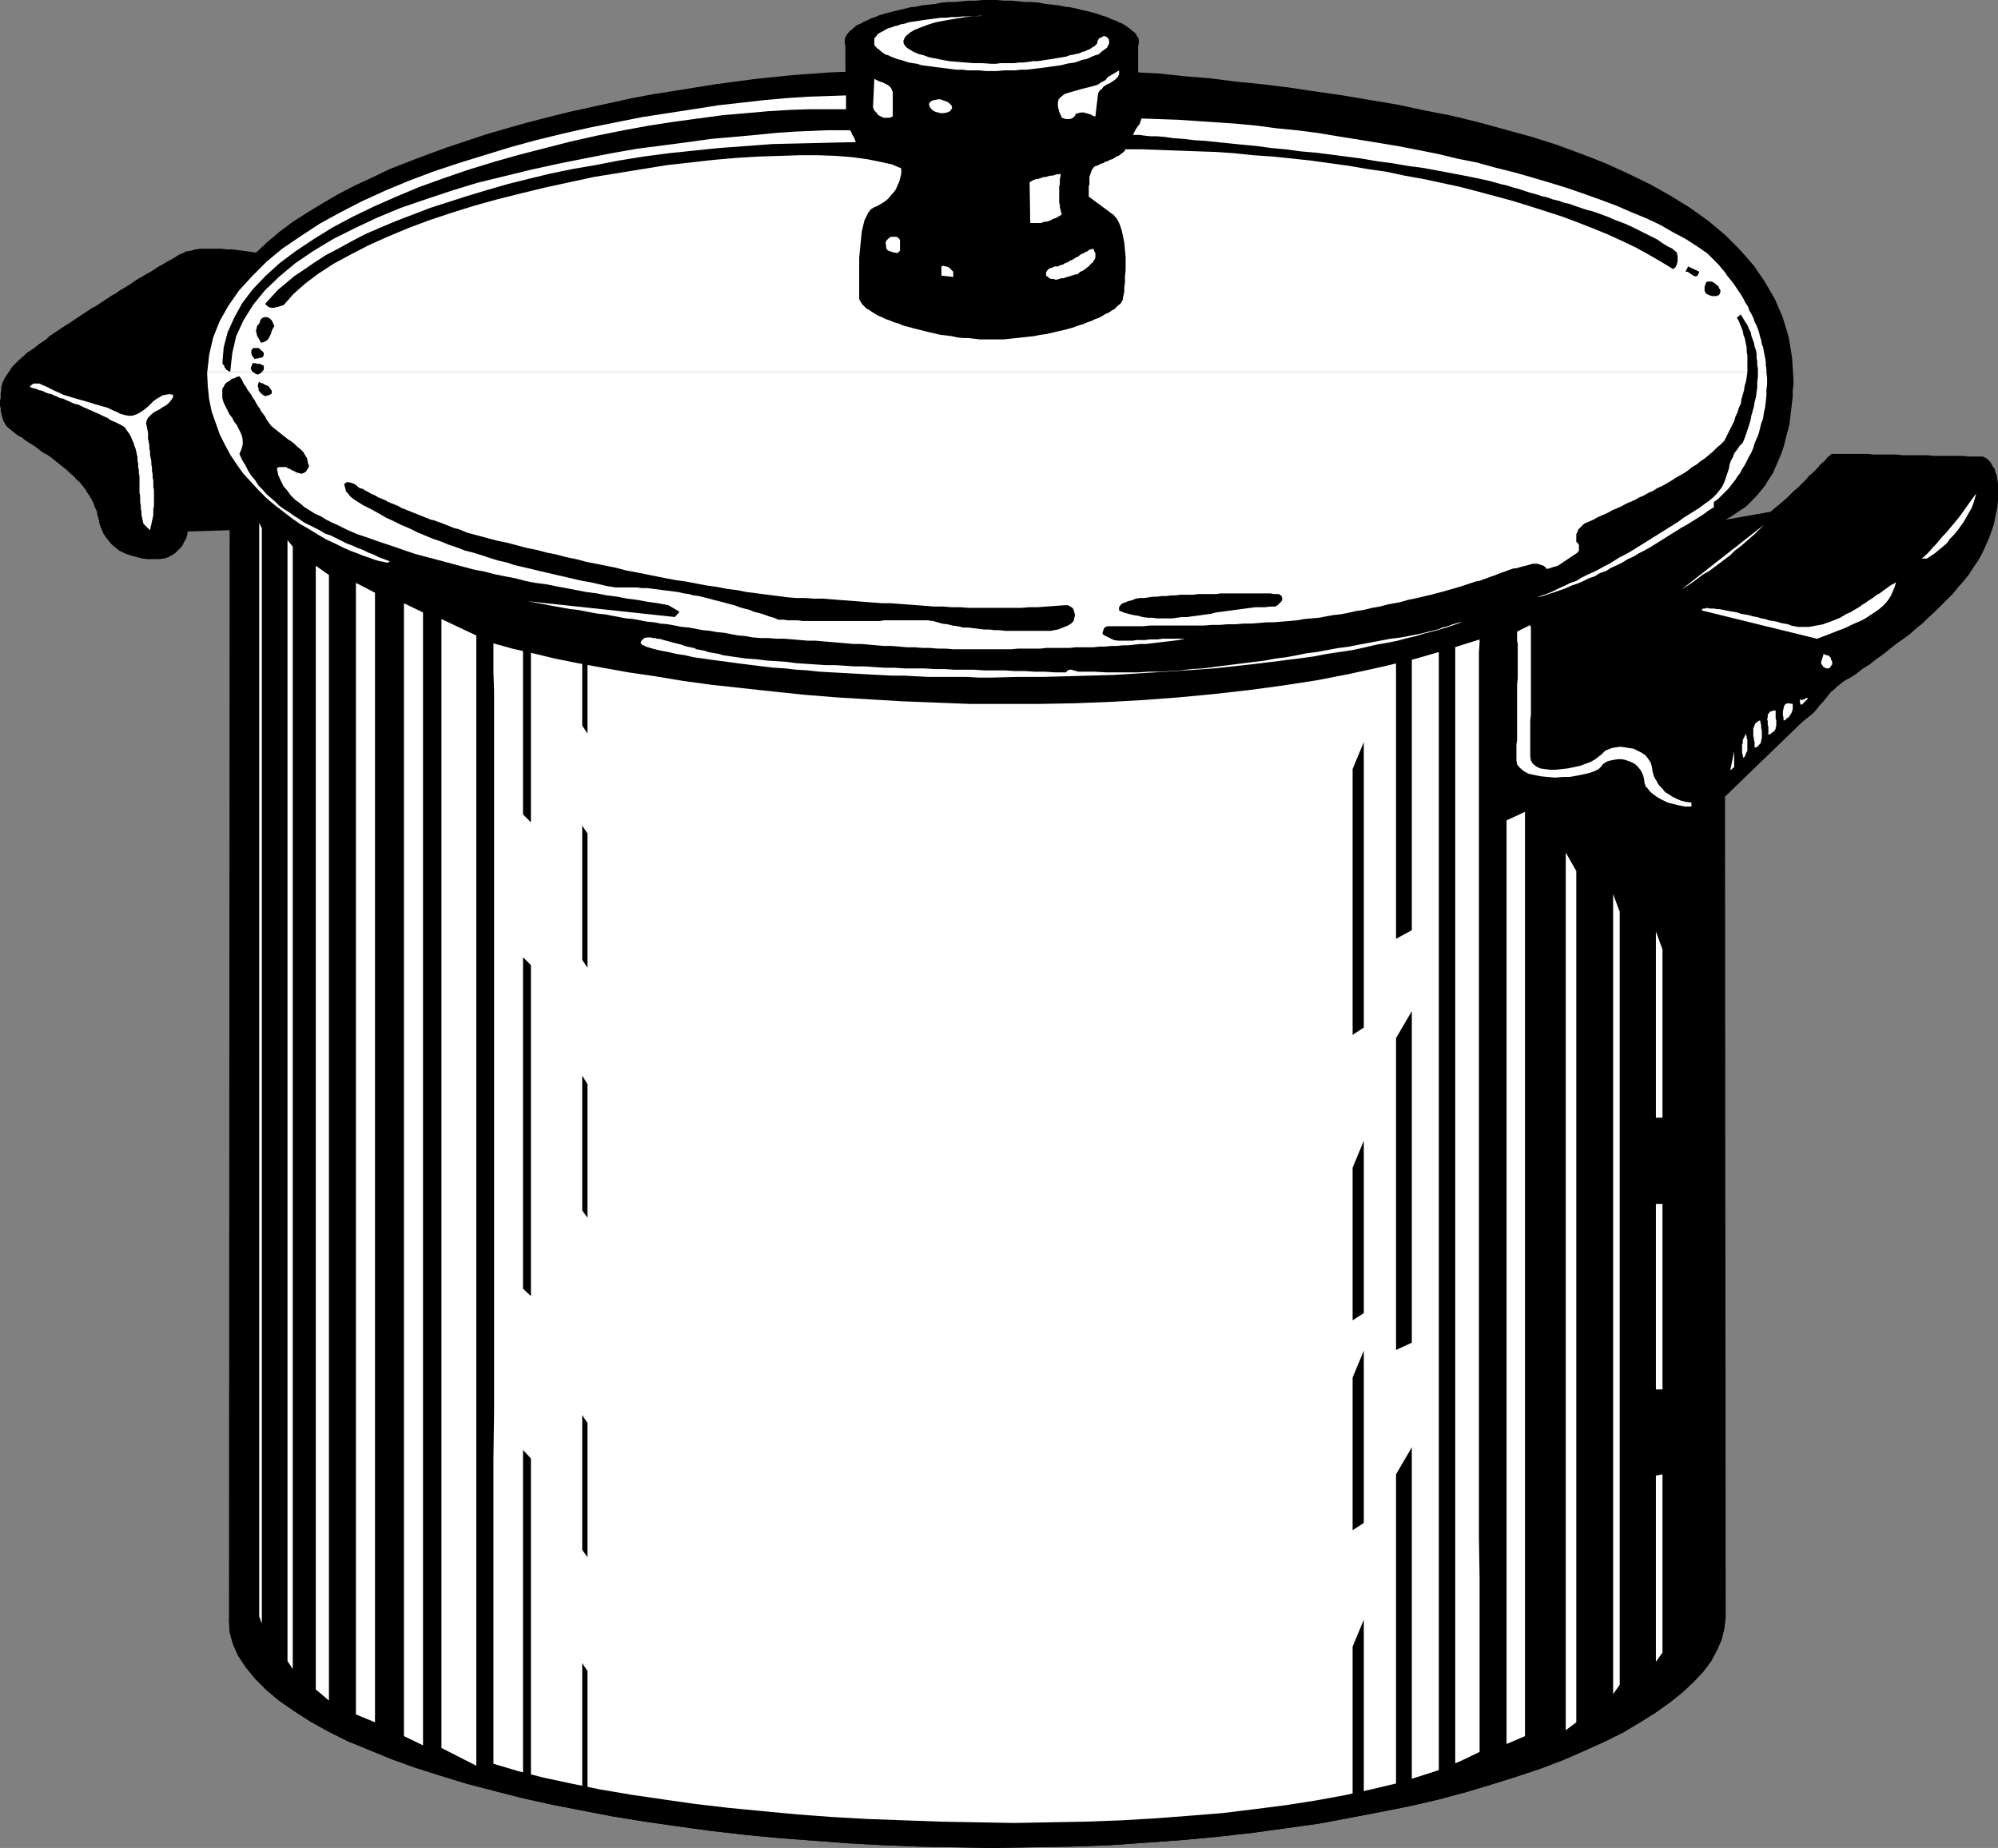
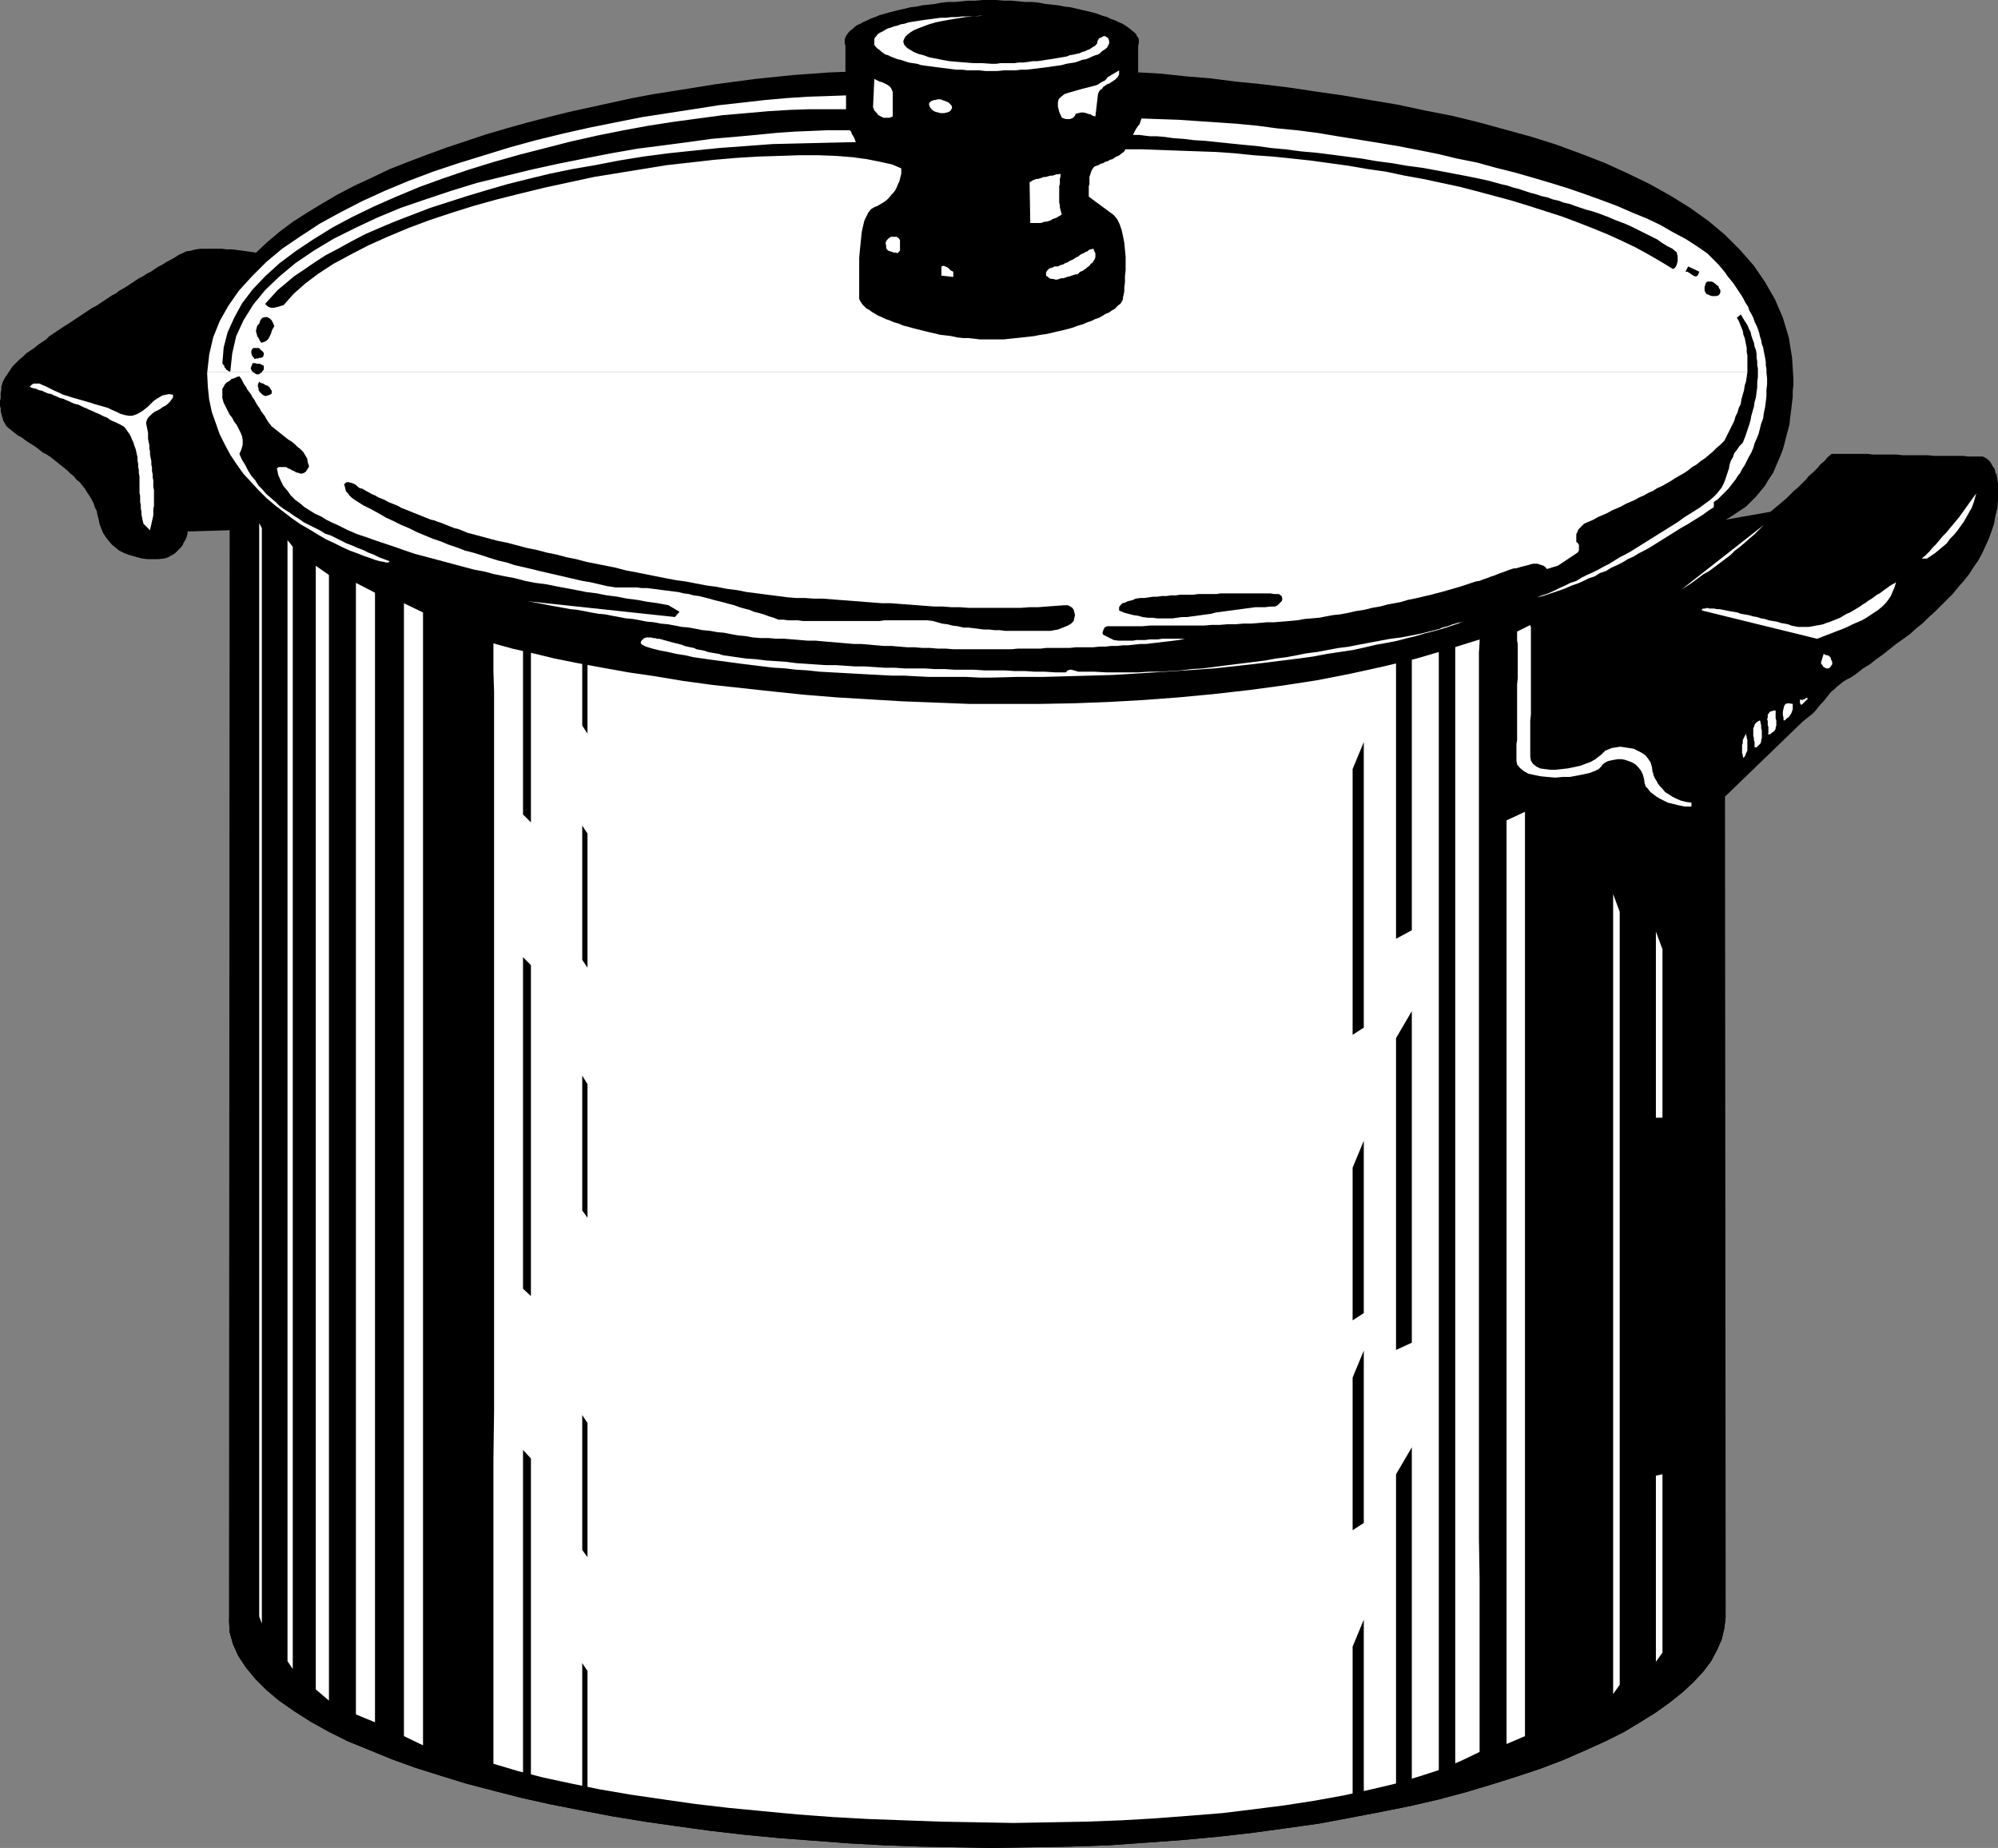
<svg xmlns="http://www.w3.org/2000/svg" xmlns:ns1="http://sodipodi.sourceforge.net/DTD/sodipodi-0.dtd" xmlns:ns2="http://www.inkscape.org/namespaces/inkscape" version="1.0" width="129.852mm" height="120.084mm" id="svg64" ns1:docname="Pot 05.wmf">
  <rect width="100%" height="100%" fill="#808080" stroke="none" />
  <ns1:namedview id="namedview64" pagecolor="#ffffff" bordercolor="#000000" borderopacity="0.25" ns2:showpageshadow="2" ns2:pageopacity="0.0" ns2:pagecheckerboard="0" ns2:deskcolor="#d1d1d1" ns2:document-units="mm" />
  <defs id="defs1">
    <pattern id="WMFhbasepattern" patternUnits="userSpaceOnUse" width="6" height="6" x="0" y="0" />
  </defs>
  <path style="fill:#000000;fill-opacity:1;fill-rule:evenodd;stroke:none" d="m 279.406,10.018 v 0.162 0.162 l 0.162,0.485 v 0.485 0.485 0.646 0.646 0.808 0.646 0.808 0.646 0.485 0.485 0.485 0.162 0.162 l 5.656,0.323 5.979,0.646 5.979,0.485 6.302,0.808 6.464,0.646 6.626,0.808 6.464,0.969 6.787,0.969 6.626,1.131 6.787,1.131 6.787,1.454 6.626,1.293 6.626,1.616 6.464,1.777 6.464,1.777 6.141,1.939 6.141,2.262 5.818,2.262 5.656,2.585 5.333,2.585 5.171,2.908 4.686,2.908 4.525,3.231 4.04,3.393 3.717,3.716 3.394,3.878 2.747,4.039 2.424,4.201 1.939,4.524 1.454,4.847 0.808,5.009 0.323,5.17 v 1.454 l -0.162,1.454 v 1.454 l -0.162,1.293 -0.162,1.454 -0.162,1.293 -0.162,1.293 -0.162,1.454 -0.323,1.293 -0.323,1.131 -0.323,1.293 -0.323,1.293 -0.323,1.131 -0.485,1.293 -0.485,1.131 -0.485,1.131 -0.485,1.131 -0.485,1.131 -0.646,0.969 -0.646,0.969 -0.646,1.131 -0.646,0.808 -0.808,0.969 -0.808,0.969 -0.808,0.808 -0.808,0.808 -0.808,0.808 -0.97,0.646 -0.97,0.646 -0.97,0.646 -0.97,0.646 -1.131,0.646 10.989,-1.939 0.97,-0.808 0.97,-0.808 0.97,-0.808 1.131,-0.969 0.808,-0.808 0.97,-0.969 0.97,-0.808 0.97,-0.969 0.97,-0.969 0.808,-0.969 0.97,-0.808 0.97,-0.969 0.808,-0.969 0.97,-0.808 0.808,-0.969 0.97,-0.808 v 0 h 0.323 0.323 0.485 0.646 0.808 0.808 0.97 0.97 1.131 1.131 1.293 l 1.293,0.162 h 1.454 1.454 1.293 1.616 l 1.454,0.162 h 1.454 1.616 1.454 1.616 l 1.616,0.162 h 1.454 1.454 1.454 1.454 1.293 l 1.293,0.162 h 1.293 1.131 1.131 l 0.646,0.323 0.485,0.323 0.646,0.646 0.323,0.485 0.323,0.646 0.485,0.646 0.162,0.808 0.323,0.646 0.323,2.1 v 1.939 2.1 l -0.162,1.939 -0.485,2.1 -0.323,1.777 -0.646,1.939 -0.646,1.777 -0.808,1.777 -0.808,1.777 -0.97,1.777 -1.131,1.616 -1.131,1.777 -1.293,1.616 -1.293,1.454 -1.293,1.616 -1.454,1.454 -1.454,1.454 -1.454,1.454 -1.616,1.454 -1.454,1.454 -1.616,1.293 -1.616,1.454 -1.778,1.293 -1.616,1.131 -1.616,1.293 -1.616,1.293 -1.616,1.131 -1.616,1.293 -1.616,0.969 -1.616,1.293 -1.454,0.969 -0.97,0.485 -0.808,0.485 -0.808,0.646 -0.808,0.646 -0.646,0.646 -0.808,0.646 -0.646,0.808 -0.646,0.808 -0.646,0.808 -0.646,0.646 -0.646,0.808 -0.646,0.808 -0.646,0.646 -0.808,0.646 -0.808,0.646 -0.808,0.646 -19.069,18.419 0.162,201.483 -0.323,2.747 -0.646,2.747 -1.131,2.585 -1.454,2.747 -1.939,2.585 -2.424,2.585 -2.586,2.424 -3.232,2.585 -3.394,2.424 -3.878,2.424 -4.04,2.424 -4.525,2.262 -5.01,2.262 -5.171,2.262 -5.494,2.1 -5.818,1.939 -6.141,1.939 -6.464,1.939 -6.626,1.777 -6.949,1.616 -7.272,1.454 -7.595,1.454 -7.757,1.454 -8.08,1.131 -8.242,1.131 -8.565,0.969 -8.726,0.808 -8.888,0.646 -9.211,0.646 -9.373,0.323 -9.534,0.162 -9.696,0.162 -8.726,-0.162 -8.888,-0.162 -8.726,-0.323 -8.888,-0.485 -8.565,-0.646 -8.565,-0.646 -8.403,-0.808 -8.403,-0.969 -8.242,-1.131 -7.918,-1.131 -7.918,-1.293 -7.595,-1.454 -7.434,-1.454 -7.272,-1.616 -6.949,-1.777 -6.787,-1.777 -6.302,-1.939 -6.141,-1.939 -5.818,-2.1 -5.494,-2.262 -5.171,-2.1 -4.848,-2.424 -4.363,-2.424 -4.04,-2.585 -3.717,-2.585 -3.07,-2.585 -2.747,-2.747 -2.262,-2.747 -1.939,-2.908 -1.293,-2.908 -0.808,-2.908 -0.162,-3.07 0.162,-267.567 -10.342,0.323 v 0.485 l -0.162,0.646 -0.162,0.485 -0.323,0.646 -0.323,0.485 -0.162,0.485 -0.323,0.485 -0.485,0.485 -0.323,0.323 -0.485,0.485 -0.323,0.323 -0.485,0.323 -0.646,0.323 -0.485,0.323 -0.485,0.162 -0.485,0.162 -1.454,0.162 h -1.454 -1.293 l -1.293,-0.162 -1.293,-0.323 -1.131,-0.323 -1.131,-0.323 -1.131,-0.485 -0.97,-0.485 -0.97,-0.808 -0.808,-0.646 -0.808,-0.969 -0.646,-0.808 -0.646,-0.969 -0.485,-1.131 -0.485,-1.293 -0.162,-0.969 -0.323,-1.131 -0.162,-0.969 -0.485,-0.969 -0.323,-0.969 -0.485,-0.969 -0.485,-0.808 -0.646,-0.969 -0.485,-0.808 -0.646,-0.808 -0.646,-0.808 -0.808,-0.646 -0.646,-0.808 -0.808,-0.646 -0.808,-0.808 -0.808,-0.646 -0.808,-0.646 -0.808,-0.646 -0.808,-0.646 -0.808,-0.646 -0.97,-0.646 -0.97,-0.485 -0.808,-0.646 -0.808,-0.646 -0.97,-0.646 -0.808,-0.485 -0.97,-0.646 -0.808,-0.646 -0.97,-0.485 -0.808,-0.646 -0.808,-0.646 -0.808,-0.646 -0.485,-0.485 -0.323,-0.646 -0.323,-0.485 -0.162,-0.646 -0.162,-0.485 -0.162,-0.646 -0.162,-0.646 v -0.646 L 0,99.691 V 99.045 98.399 l 0.162,-0.646 v -0.646 -0.646 l 0.162,-0.646 v -0.808 L 0.646,93.874 1.131,92.905 1.778,91.936 l 0.646,-0.969 0.646,-0.969 0.808,-0.808 0.808,-0.808 0.97,-0.808 0.808,-0.808 0.97,-0.646 0.97,-0.646 0.97,-0.808 0.97,-0.646 0.97,-0.646 0.808,-0.808 0.97,-0.646 0.97,-0.646 0.97,-0.646 0.97,-0.646 0.808,-0.485 0.97,-0.646 0.97,-0.646 0.97,-0.646 0.97,-0.646 0.97,-0.646 0.97,-0.646 0.97,-0.485 0.97,-0.646 0.97,-0.646 0.97,-0.646 0.97,-0.646 0.97,-0.485 0.808,-0.646 1.131,-0.646 0.808,-0.485 0.97,-0.646 0.97,-0.646 0.97,-0.646 0.97,-0.485 0.97,-0.646 0.97,-0.485 0.97,-0.646 0.97,-0.646 0.97,-0.485 0.97,-0.646 0.97,-0.485 1.131,-0.646 0.97,-0.646 0.808,-0.323 0.97,-0.485 1.131,-0.162 1.131,-0.323 1.293,-0.162 h 1.131 1.293 1.454 1.293 l 1.293,0.162 h 1.293 l 1.293,0.162 1.293,0.162 1.131,0.162 1.131,0.162 0.97,0.162 2.747,-2.585 3.07,-2.585 3.232,-2.424 3.555,-2.262 3.717,-2.262 3.878,-2.262 4.04,-2.1 4.202,-1.939 4.363,-2.1 4.525,-1.777 4.686,-1.777 4.848,-1.777 4.848,-1.616 4.848,-1.616 5.01,-1.454 5.171,-1.454 5.01,-1.293 5.171,-1.293 5.171,-1.131 5.171,-1.131 5.171,-1.131 5.171,-0.969 5.171,-0.808 5.01,-0.808 5.01,-0.808 4.848,-0.646 4.848,-0.646 4.686,-0.485 4.686,-0.485 4.525,-0.323 4.363,-0.323 4.202,-0.162 -0.162,-0.162 V 17.288 16.804 16.319 15.673 15.026 14.38 13.734 12.926 12.28 11.633 10.987 10.502 10.179 9.856 9.694 l 0.162,-0.323 v -0.485 l 0.323,-0.485 0.323,-0.485 0.485,-0.485 0.485,-0.323 0.485,-0.485 0.646,-0.485 0.808,-0.323 0.808,-0.485 0.808,-0.323 0.97,-0.485 0.97,-0.323 1.131,-0.485 1.131,-0.323 1.131,-0.323 1.293,-0.323 1.293,-0.323 1.454,-0.323 1.293,-0.323 1.454,-0.162 1.454,-0.323 1.616,-0.162 1.454,-0.162 1.616,-0.323 1.616,-0.162 h 1.616 l 1.778,-0.162 1.616,-0.162 h 1.778 L 241.43,0 h 1.778 1.616 l 1.778,0.162 h 1.778 l 1.778,0.162 1.616,0.162 h 1.778 l 1.616,0.162 1.616,0.323 1.616,0.162 1.454,0.162 1.616,0.323 1.454,0.162 1.454,0.323 1.293,0.323 1.454,0.323 1.293,0.323 1.131,0.323 1.293,0.485 1.131,0.323 0.97,0.485 0.97,0.323 0.97,0.485 0.808,0.323 0.808,0.485 0.646,0.485 0.646,0.485 0.485,0.485 0.323,0.323 0.485,0.646 0.162,0.323 0.162,0.485 z" id="path1" />
  <path style="fill:#000000;fill-opacity:1;fill-rule:evenodd;stroke:none" d="m 423.876,397.149 -0.323,2.747 -0.646,2.747 -1.131,2.585 -1.454,2.747 -1.939,2.585 -2.424,2.585 -2.586,2.424 -3.232,2.585 -3.394,2.424 -3.878,2.424 -4.04,2.424 -4.525,2.262 -5.01,2.262 -5.171,2.262 -5.494,2.1 -5.818,1.939 -6.141,1.939 -6.464,1.939 -6.626,1.777 -6.949,1.616 -7.272,1.454 -7.595,1.454 -7.757,1.454 -8.08,1.131 -8.242,1.131 -8.565,0.969 -8.726,0.808 -8.888,0.646 -9.211,0.646 -9.373,0.323 -9.534,0.162 -9.696,0.162 -8.726,-0.162 -8.888,-0.162 -8.726,-0.323 -8.888,-0.485 -8.565,-0.646 -8.565,-0.646 -8.403,-0.808 -8.403,-0.969 -8.242,-1.131 -7.918,-1.131 -7.918,-1.293 -7.595,-1.454 -7.434,-1.454 -7.272,-1.616 -6.949,-1.777 -6.787,-1.777 -6.302,-1.939 -6.141,-1.939 -5.818,-2.1 -5.494,-2.262 -5.171,-2.1 -4.848,-2.424 -4.363,-2.424 -4.04,-2.585 -3.717,-2.585 -3.07,-2.585 -2.747,-2.747 -2.262,-2.747 -1.939,-2.908 -1.293,-2.908 -0.808,-2.908 -0.162,-3.07 z" id="path2" />
  <path style="fill:#ffffff;fill-opacity:1;fill-rule:evenodd;stroke:none" d="m 269.71,23.105 -0.646,5.494 -0.646,-0.162 -0.485,-0.323 -0.646,-0.162 -0.485,-0.162 -0.646,-0.162 h -0.646 l -0.646,0.162 -0.646,0.162 -0.162,0.485 -0.485,0.485 -0.323,0.162 -0.485,0.162 h -0.485 -0.485 l -0.485,-0.162 -0.485,-0.162 -0.646,-1.454 -0.323,-1.293 v -0.969 l 0.162,-0.808 0.646,-0.646 0.808,-0.646 0.97,-0.323 1.131,-0.323 1.131,-0.323 1.131,-0.323 1.293,-0.323 1.293,-0.323 1.131,-0.323 0.97,-0.646 0.97,-0.485 0.646,-0.808 2.747,-1.616 v 0.485 0.485 l -0.162,0.323 -0.162,0.323 -0.323,0.323 -0.323,0.323 -0.485,0.323 -0.485,0.323 -0.485,0.323 -0.485,0.162 -0.485,0.323 -0.485,0.323 -0.323,0.485 -0.485,0.323 -0.323,0.485 z" id="path3" />
  <path style="fill:#ffffff;fill-opacity:1;fill-rule:evenodd;stroke:none" d="m 429.209,91.451 -0.162,1.131 -0.162,1.131 -0.323,0.969 -0.162,1.131 -0.323,1.131 -0.323,1.131 -0.162,1.131 -0.485,0.969 -0.323,1.131 -0.485,0.969 -0.323,1.131 -0.485,0.969 -0.485,0.969 -0.485,0.969 -0.485,0.969 -0.485,0.969 -0.97,0.969 -0.97,0.808 -0.97,0.969 -0.97,0.808 -0.97,0.808 -0.97,0.646 -0.97,0.808 -1.131,0.646 -0.97,0.808 -0.97,0.646 -1.131,0.646 -1.131,0.646 -0.97,0.646 -1.131,0.646 -1.131,0.646 -1.131,0.485 -0.97,0.646 -1.131,0.485 -1.131,0.646 -1.131,0.485 -1.131,0.646 -1.131,0.485 -1.131,0.485 -1.131,0.646 -1.131,0.485 -1.131,0.485 -1.131,0.646 -1.131,0.485 -1.131,0.485 -1.131,0.646 -1.131,0.485 -1.131,0.485 -0.485,0.485 -0.485,0.485 -0.485,0.485 -0.162,0.485 -0.323,0.646 v 0.646 0.646 0.646 l 0.323,0.162 0.162,0.323 0.162,0.162 v 0.323 0.323 0.323 0.162 0.323 l -0.323,0.485 -0.485,0.323 -0.485,0.323 -0.485,0.323 -0.485,0.323 -0.485,0.323 -0.485,0.323 -0.485,0.323 -0.485,0.323 -0.485,0.323 -0.485,0.323 -0.485,0.162 -0.646,0.162 -0.485,0.162 -0.485,0.162 -0.646,0.162 -0.323,-0.485 -0.485,-0.323 -0.485,-0.162 -0.485,-0.162 -0.485,-0.162 h -0.485 -0.646 l -0.646,0.162 -0.485,0.162 -0.646,0.162 -0.646,0.162 -0.646,0.162 -0.485,0.162 -0.646,0.162 h -0.485 l -0.485,0.162 -0.97,0.323 -0.808,0.323 -0.97,0.323 -0.808,0.323 -0.808,0.323 -0.97,0.323 -0.808,0.323 -0.97,0.323 -0.808,0.323 -0.97,0.162 -0.97,0.323 -0.97,0.323 -0.97,0.323 -0.97,0.323 -1.131,0.323 -1.131,0.323 -1.131,0.323 -1.131,0.323 -1.293,0.323 -1.131,0.323 -1.454,0.323 -1.293,0.323 -1.454,0.323 -1.616,0.323 -1.616,0.485 -1.616,0.323 -1.778,0.323 -1.778,0.485 -1.939,0.323 -1.939,0.485 -2.101,0.323 -2.101,0.485 -1.778,0.323 -1.616,0.162 -1.778,0.323 -1.616,0.323 -1.778,0.162 -1.939,0.162 -1.778,0.323 -1.778,0.162 -1.939,0.162 -1.939,0.162 h -1.778 l -1.939,0.162 -1.939,0.162 h -1.939 l -1.939,0.162 h -1.939 l -1.939,0.162 h -1.939 l -1.939,0.162 h -1.939 -1.778 -1.939 -1.939 -1.939 -1.778 -1.939 l -1.778,0.162 h -1.778 -1.778 -1.778 -1.778 -1.616 l -0.323,0.162 -0.323,0.162 -0.162,0.323 -0.162,0.323 v 0.162 l -0.162,0.323 v 0.323 l 0.162,0.323 2.586,1.293 1.131,0.162 h 1.131 1.293 1.131 l 0.97,-0.162 h 1.131 0.97 l 1.131,-0.162 h 0.97 0.97 l 1.131,-0.162 h 0.97 1.131 1.131 1.131 1.131 l -1.454,0.323 -1.293,0.162 -1.293,0.162 -1.454,0.162 -1.293,0.162 -1.454,0.162 -1.293,0.162 h -1.454 l -1.454,0.162 -1.454,0.162 h -1.293 l -1.454,0.162 h -1.454 l -1.454,0.162 h -1.454 l -1.454,0.162 h -1.454 -1.454 -1.454 l -1.454,0.162 h -1.454 -1.454 -1.454 -1.454 l -1.293,0.162 h -1.454 -1.454 -1.454 -1.293 l -1.454,0.162 h -1.293 -1.454 -1.939 -1.939 -1.939 -1.939 -1.939 -1.939 l -1.939,-0.162 h -1.939 l -1.939,-0.162 h -1.778 l -1.939,-0.162 h -1.778 l -1.939,-0.162 -1.939,-0.162 h -1.778 l -1.939,-0.162 -1.778,-0.162 -1.939,-0.162 h -1.778 l -1.939,-0.162 -1.778,-0.162 -1.939,-0.162 -1.939,-0.162 -1.778,-0.162 h -1.939 l -1.939,-0.162 -1.939,-0.162 -1.939,-0.162 h -1.939 l -1.939,-0.162 h -1.939 l -1.939,-0.162 -1.778,-0.323 -1.778,-0.162 -1.778,-0.323 -1.616,-0.323 -1.778,-0.162 -1.778,-0.323 -1.778,-0.162 -1.616,-0.323 -1.778,-0.323 -1.778,-0.162 -1.616,-0.323 -1.778,-0.323 -1.778,-0.162 -1.616,-0.323 -1.778,-0.162 -1.616,-0.323 -1.778,-0.323 -1.778,-0.162 -1.616,-0.323 -1.778,-0.323 -1.616,-0.323 -1.778,-0.162 -1.778,-0.323 -1.616,-0.323 -1.778,-0.323 -1.616,-0.162 -1.778,-0.323 -1.778,-0.323 -1.778,-0.323 -1.616,-0.323 -1.778,-0.323 -1.778,-0.323 36.198,3.878 1.131,-1.293 -2.747,-1.616 -2.586,-0.485 -2.424,-0.323 -2.586,-0.485 -2.586,-0.323 -2.424,-0.485 -2.586,-0.323 -2.424,-0.485 -2.586,-0.323 -2.424,-0.485 -2.586,-0.485 -2.586,-0.485 -2.424,-0.485 -2.586,-0.323 -2.424,-0.485 -2.424,-0.646 -2.586,-0.485 -2.424,-0.485 -2.424,-0.646 -2.586,-0.485 -2.424,-0.646 -2.424,-0.646 -2.424,-0.646 -2.424,-0.646 -2.424,-0.646 -2.424,-0.646 -2.424,-0.808 -2.262,-0.808 -2.424,-0.808 -2.424,-0.808 -2.262,-0.808 -2.424,-0.808 -2.262,-0.969 -1.293,-0.646 -1.293,-0.646 -1.454,-0.646 -1.293,-0.646 -1.293,-0.808 -1.454,-0.646 -1.293,-0.808 -1.293,-0.808 -1.131,-0.969 -1.131,-0.808 -1.131,-1.131 -0.808,-1.131 -0.97,-1.131 -0.646,-1.293 -0.646,-1.454 -0.323,-1.616 0.485,-0.323 h 0.646 0.485 0.646 l 0.485,0.323 0.485,0.162 0.485,0.323 0.485,0.162 0.485,0.323 0.646,0.162 0.485,0.162 h 0.323 l 0.485,-0.162 0.485,-0.323 0.323,-0.485 0.485,-0.808 -0.323,-0.969 -0.162,-0.969 -0.485,-0.808 -0.485,-0.808 -0.646,-0.646 -0.808,-0.646 -0.646,-0.646 -0.808,-0.646 -0.808,-0.485 -0.808,-0.646 -0.808,-0.646 -0.808,-0.646 -0.808,-0.646 -0.808,-0.646 -0.646,-0.808 -0.646,-0.969 -0.323,-0.646 -0.485,-0.646 -0.485,-0.646 -0.323,-0.646 -0.485,-0.646 -0.485,-0.808 -0.323,-0.646 -0.485,-0.646 -0.323,-0.646 -0.485,-0.646 -0.485,-0.646 -0.323,-0.646 -0.485,-0.646 -0.323,-0.646 -0.323,-0.646 -0.485,-0.646 -0.646,0.162 -0.646,0.323 -0.646,0.162 -0.485,0.485 -0.646,0.323 -0.485,0.485 -0.323,0.646 -0.323,0.485 v 1.293 0.969 l 0.323,1.131 0.485,0.969 0.485,0.969 0.485,0.969 0.646,0.808 0.485,0.969 0.646,0.808 0.485,0.969 0.485,0.969 0.323,0.808 0.162,0.969 v 1.131 l -0.323,1.131 -0.485,1.131 0.646,1.454 0.808,1.293 0.646,1.293 0.808,1.293 0.97,1.131 0.808,1.293 0.97,0.969 0.97,1.131 1.131,0.969 1.131,0.969 0.97,0.969 1.131,0.808 1.293,0.808 1.131,0.808 1.293,0.808 1.131,0.808 1.293,0.646 1.293,0.646 1.293,0.646 1.293,0.808 1.454,0.485 1.293,0.646 1.293,0.646 1.293,0.646 1.293,0.485 1.454,0.646 1.293,0.485 1.293,0.646 1.293,0.485 1.293,0.646 1.293,0.485 1.293,0.485 v 0.162 l -0.323,0.162 h -0.485 l -0.646,-0.162 -0.97,-0.162 -1.131,-0.323 -1.293,-0.485 -1.454,-0.485 -1.616,-0.646 -1.778,-0.646 -1.778,-0.808 -1.939,-0.969 -2.101,-0.969 -1.939,-1.131 -2.101,-1.293 -2.262,-1.293 -2.101,-1.454 -2.101,-1.616 -2.101,-1.616 -2.101,-1.777 -1.939,-1.939 -1.778,-1.939 -1.939,-2.1 -1.616,-2.262 -1.616,-2.424 -1.293,-2.424 -1.293,-2.585 -0.97,-2.747 -0.97,-2.747 -0.646,-3.07 -0.323,-3.07 -0.162,-3.231 v 0 -0.162 0 -0.162 z" id="path4" />
  <path style="fill:#ffffff;fill-opacity:1;fill-rule:evenodd;stroke:none" d="m 433.896,91.451 0.162,1.454 v 1.454 l -0.162,1.454 v 1.454 l -0.162,1.454 -0.162,1.293 -0.323,1.454 -0.162,1.293 -0.485,1.293 -0.323,1.293 -0.323,1.293 -0.485,1.131 -0.485,1.131 -0.323,1.131 -0.485,1.131 -0.646,1.131 -0.485,0.969 -0.485,0.969 -0.646,0.969 -0.485,0.969 -0.646,0.808 -0.485,0.808 -0.646,0.808 -0.485,0.646 -0.646,0.808 -0.485,0.485 -0.646,0.646 -0.485,0.485 -0.485,0.485 -0.485,0.485 -0.485,0.323 -0.485,0.323 v 1.293 l -1.293,0.808 -1.293,0.969 -1.293,0.808 -1.293,0.808 -1.293,0.808 -1.454,0.808 -1.293,0.808 -1.293,0.808 -1.293,0.808 -1.293,0.808 -1.293,0.808 -1.293,0.808 -1.454,0.808 -1.293,0.646 -1.293,0.808 -1.454,0.646 -1.293,0.808 -1.293,0.646 -1.454,0.646 -1.293,0.808 -1.454,0.485 -1.293,0.808 -1.454,0.485 -1.293,0.646 -1.454,0.646 -1.454,0.485 -1.454,0.646 -1.293,0.485 -1.454,0.485 -1.454,0.485 -1.454,0.485 -1.454,0.323 1.293,-0.485 1.454,-0.485 1.454,-0.646 1.293,-0.646 1.454,-0.646 1.293,-0.646 1.454,-0.485 1.293,-0.808 1.293,-0.646 1.454,-0.646 1.293,-0.646 1.454,-0.808 1.293,-0.646 1.293,-0.808 1.293,-0.808 1.293,-0.646 1.454,-0.808 1.293,-0.808 1.293,-0.808 1.293,-0.808 1.293,-0.808 1.293,-0.808 1.293,-0.808 1.293,-0.808 1.293,-0.808 1.293,-0.808 1.293,-0.969 1.293,-0.808 1.293,-0.808 1.293,-0.808 1.293,-0.969 1.131,-0.808 0.97,-0.808 0.808,-0.808 0.646,-0.808 0.646,-0.808 0.485,-0.969 0.323,-0.808 0.323,-0.969 0.323,-0.969 0.323,-0.969 0.162,-0.969 0.323,-0.969 0.485,-0.808 0.323,-0.969 0.646,-0.808 0.646,-0.969 0.808,-0.808 0.323,-0.808 0.323,-0.808 0.323,-0.969 0.323,-0.969 0.323,-0.969 0.323,-1.131 0.162,-0.969 0.323,-1.131 0.323,-1.131 0.162,-1.131 0.323,-1.131 0.162,-1.293 0.162,-1.131 v -1.293 l 0.162,-1.293 v -1.131 z" id="path5" />
  <path style="fill:#ffffff;fill-opacity:1;fill-rule:evenodd;stroke:none" d="m 50.904,91.451 0.485,-4.362 0.97,-4.201 1.616,-4.039 2.101,-3.716 2.586,-3.716 3.232,-3.555 3.555,-3.555 3.878,-3.231 4.525,-3.07 4.686,-3.07 5.01,-2.747 5.333,-2.747 5.656,-2.585 5.818,-2.424 5.979,-2.262 6.302,-2.1 6.302,-1.939 6.302,-1.939 6.464,-1.777 6.626,-1.616 6.464,-1.454 6.464,-1.293 6.464,-1.293 6.302,-0.969 6.302,-0.969 6.141,-0.969 5.818,-0.646 5.656,-0.646 5.494,-0.485 5.01,-0.323 4.848,-0.162 4.525,-0.162 v 3.393 h -4.202 -4.686 l -4.848,0.162 -5.333,0.323 -5.494,0.485 -5.656,0.485 -5.979,0.808 -5.979,0.808 -6.302,0.969 -6.141,1.131 -6.464,1.293 -6.464,1.454 -6.302,1.616 -6.302,1.616 -6.302,1.777 -6.302,1.939 -6.141,2.1 -5.818,2.1 -5.818,2.424 -5.494,2.424 -5.333,2.585 -4.848,2.585 -4.686,2.908 -4.363,2.908 -3.878,2.908 -3.555,3.231 -3.07,3.231 -2.586,3.393 -1.939,3.555 -1.616,3.555 -0.97,3.716 -0.323,3.878 0.162,0.323 0.323,0.323 v 0.323 l 0.323,0.323 0.162,0.323 0.323,0.162 0.162,0.162 0.485,0.162 0.485,-4.524 0.97,-4.201 1.778,-3.878 2.424,-3.878 2.909,-3.555 3.555,-3.393 3.878,-3.231 4.525,-3.07 4.848,-2.908 5.171,-2.585 5.494,-2.585 5.818,-2.424 6.141,-2.1 6.302,-2.1 6.302,-1.939 6.626,-1.616 6.626,-1.616 6.626,-1.454 6.464,-1.293 6.626,-1.293 6.464,-1.131 6.302,-0.808 6.141,-0.808 5.818,-0.808 5.656,-0.485 5.333,-0.485 4.848,-0.485 4.686,-0.323 4.04,-0.162 3.717,-0.162 h 3.07 2.424 l 0.323,0.162 0.162,0.323 0.162,0.485 0.323,0.485 0.323,0.646 0.162,0.485 0.162,0.323 v 0 l -6.949,0.162 -6.787,0.162 -6.787,0.162 -6.464,0.485 -6.626,0.485 -6.302,0.646 -6.141,0.646 -6.141,0.808 -5.979,0.969 -5.818,1.131 -5.656,0.969 -5.494,1.131 -5.333,1.293 -5.171,1.293 -5.01,1.454 -4.848,1.454 -4.525,1.454 -4.525,1.454 -4.202,1.616 -4.202,1.616 -3.878,1.616 -3.717,1.616 -3.394,1.777 -3.232,1.777 -3.07,1.616 -2.747,1.777 -2.586,1.777 -2.424,1.616 -2.101,1.777 -1.939,1.616 -1.616,1.777 -1.454,1.616 0.485,0.485 0.485,0.323 0.646,0.162 h 0.485 l 0.646,-0.162 0.646,-0.162 0.485,-0.162 0.646,-0.162 2.424,-2.747 2.909,-2.585 3.232,-2.424 3.717,-2.424 4.202,-2.262 4.363,-2.262 4.686,-2.1 5.01,-2.1 5.171,-1.939 5.333,-1.777 5.656,-1.777 5.818,-1.616 5.818,-1.454 5.979,-1.454 5.979,-1.293 5.979,-1.293 5.979,-0.969 5.979,-0.969 5.979,-0.969 5.818,-0.646 5.656,-0.646 5.656,-0.485 5.333,-0.323 5.171,-0.162 4.848,-0.162 h 4.686 l 4.363,0.162 4.04,0.323 3.555,0.485 3.232,0.646 2.909,0.646 2.262,0.969 v 0.646 0.646 l -0.162,0.646 -0.162,0.646 -0.162,0.646 -0.323,0.646 -0.323,0.808 -0.323,0.646 -0.485,0.646 -0.485,0.485 -0.485,0.646 -0.646,0.646 -0.646,0.485 -0.808,0.485 -0.808,0.485 -0.808,0.323 -0.808,0.485 -0.646,0.808 -0.485,0.969 -0.485,0.969 -0.323,1.293 -0.323,1.454 -0.162,1.454 -0.162,1.616 -0.162,1.616 -0.162,1.777 v 1.616 1.777 1.616 1.616 1.616 1.454 0.323 l 0.162,0.485 0.323,0.485 0.323,0.485 0.485,0.485 0.485,0.485 0.646,0.323 0.646,0.485 0.808,0.485 0.808,0.485 0.808,0.323 0.97,0.485 0.97,0.323 1.131,0.485 1.131,0.323 1.131,0.485 1.293,0.323 1.131,0.323 1.293,0.323 1.293,0.323 1.293,0.323 1.454,0.323 1.293,0.323 1.454,0.162 1.293,0.162 1.454,0.323 1.454,0.162 h 1.293 l 1.454,0.162 1.293,0.162 h 1.454 1.293 1.616 1.616 l 1.454,-0.162 1.616,-0.162 1.454,-0.162 1.454,-0.162 1.454,-0.162 1.616,-0.323 1.293,-0.162 1.454,-0.323 1.293,-0.323 1.454,-0.323 1.293,-0.323 1.131,-0.323 1.293,-0.485 1.131,-0.323 1.131,-0.485 0.97,-0.323 0.97,-0.485 0.97,-0.323 0.808,-0.485 0.808,-0.485 0.808,-0.323 0.646,-0.485 0.646,-0.323 0.485,-0.485 0.485,-0.485 0.485,-0.323 0.323,-0.485 0.162,-0.323 0.162,-0.323 v -0.323 -0.162 l 0.162,-0.646 0.162,-0.808 v -0.969 l 0.162,-1.293 v -1.454 l 0.162,-1.454 v -1.616 -1.777 l -0.162,-1.616 -0.162,-1.777 -0.323,-1.616 -0.323,-1.454 -0.485,-1.454 -0.646,-1.293 -0.808,-0.969 -6.141,-4.524 v -0.485 -0.485 -0.485 -0.646 -0.485 l 0.162,-0.485 v -0.646 -0.485 -0.646 l 0.162,-0.485 0.162,-0.485 0.162,-0.485 0.162,-0.323 0.323,-0.485 0.323,-0.323 0.485,-0.162 0.485,-0.162 0.485,-0.323 0.646,-0.162 0.485,-0.323 0.646,-0.162 0.485,-0.323 0.646,-0.162 0.485,-0.323 0.485,-0.323 0.485,-0.162 0.485,-0.323 0.323,-0.323 0.323,-0.162 0.323,-0.323 0.162,-0.162 V 36.677 h 4.363 l 4.525,0.162 4.363,0.162 4.525,0.162 4.686,0.162 4.525,0.323 4.686,0.485 4.686,0.323 4.686,0.485 4.525,0.485 4.686,0.646 4.686,0.646 4.686,0.808 4.525,0.646 4.525,0.969 4.525,0.808 4.525,0.969 4.525,0.969 4.363,1.131 4.202,1.131 4.202,1.131 4.202,1.293 4.04,1.293 4.04,1.293 3.878,1.454 3.717,1.454 3.555,1.454 3.555,1.616 3.394,1.616 3.232,1.777 3.07,1.777 2.909,1.777 0.485,-0.323 0.323,-0.485 0.162,-0.485 0.162,-0.646 v -0.646 -0.646 l -0.162,-0.485 v -0.323 l -1.131,-0.969 -1.293,-0.646 -1.293,-0.808 -1.131,-0.808 -1.293,-0.646 -1.293,-0.646 -1.293,-0.646 -1.293,-0.646 -1.293,-0.646 -1.454,-0.646 -1.293,-0.485 -1.293,-0.485 -1.454,-0.646 -1.293,-0.485 -1.293,-0.485 -1.454,-0.485 -1.293,-0.323 -1.454,-0.485 -1.454,-0.485 -1.293,-0.485 -1.454,-0.323 -1.293,-0.485 -1.454,-0.323 -1.293,-0.485 -1.454,-0.323 -1.454,-0.485 -1.293,-0.323 -1.454,-0.485 -1.454,-0.485 -1.293,-0.323 -1.454,-0.485 -1.454,-0.323 -2.909,-0.808 -2.909,-0.646 -3.232,-0.646 -3.394,-0.646 -3.394,-0.646 -3.555,-0.646 -3.717,-0.485 -3.717,-0.646 -3.717,-0.485 -3.717,-0.646 -3.717,-0.485 -3.717,-0.485 -3.878,-0.485 -3.717,-0.323 -3.555,-0.485 -3.555,-0.323 -3.555,-0.485 -3.394,-0.323 -3.232,-0.323 -3.07,-0.323 -3.07,-0.323 -2.747,-0.162 -2.586,-0.323 -2.424,-0.162 -2.262,-0.323 -1.939,-0.162 h -1.616 l -1.454,-0.162 -1.131,-0.162 h -0.808 -0.485 -0.323 l 0.323,-0.646 0.323,-0.646 0.323,-0.485 0.323,-0.485 0.323,-0.323 0.162,-0.485 0.162,-0.485 0.162,-0.485 4.525,0.162 4.686,0.162 4.686,0.323 4.848,0.323 4.686,0.323 5.01,0.485 4.848,0.646 5.01,0.485 5.01,0.646 4.848,0.808 5.01,0.808 5.01,0.808 4.848,0.808 5.01,0.969 4.848,0.969 4.686,1.131 4.848,0.969 4.686,1.293 4.525,1.131 4.525,1.293 4.363,1.293 4.202,1.293 4.202,1.454 4.04,1.454 3.878,1.454 3.717,1.616 3.555,1.454 3.394,1.616 3.07,1.777 3.07,1.616 2.747,1.777 2.586,1.777 0.97,0.969 0.97,0.969 0.808,0.808 0.808,0.969 0.808,0.969 0.646,0.969 0.808,0.969 0.646,0.808 0.646,0.969 0.646,0.969 0.646,0.969 0.485,0.808 0.485,0.969 0.646,0.969 0.323,0.969 0.485,0.808 0.485,0.969 0.323,0.969 0.485,0.969 0.323,0.808 0.323,0.969 0.162,0.808 0.323,0.969 0.162,0.969 0.323,0.808 0.162,0.969 0.162,0.808 0.162,0.808 0.162,0.969 v 0.808 l 0.162,0.969 v 0.808 h -2.101 v -0.969 l -0.162,-0.808 V 88.704 l -0.162,-0.808 v -0.969 l -0.162,-0.969 -0.323,-0.808 -0.162,-0.969 -0.323,-0.808 -0.323,-0.969 -0.162,-0.808 -0.485,-0.969 -0.323,-0.808 -0.646,-0.969 -0.485,-0.808 -0.485,-0.808 -0.97,0.808 0.485,0.808 0.323,0.808 0.323,0.808 0.323,0.808 0.162,0.969 0.323,0.808 0.162,0.808 0.162,0.808 0.162,0.808 v 0.969 l 0.162,0.808 v 0.808 0.808 0.808 0.969 0.808 z" id="path6" />
  <path style="fill:#ffffff;fill-opacity:1;fill-rule:evenodd;stroke:none" d="m 219.291,22.62 v 5.978 l -0.808,0.323 h -0.646 -0.808 l -0.646,-0.323 -0.646,-0.323 -0.485,-0.646 -0.485,-0.485 -0.323,-0.808 0.323,-6.948 0.646,0.323 0.646,0.323 0.646,0.162 0.646,0.323 0.646,0.323 0.646,0.485 0.323,0.485 z" id="path7" />
  <path style="fill:#ffffff;fill-opacity:1;fill-rule:evenodd;stroke:none" d="m 233.835,26.175 v 0.162 0.323 l -0.162,0.162 -0.162,0.323 -0.162,0.162 -0.323,0.162 -0.323,0.162 h -0.162 l -0.646,0.162 h -0.808 l -0.646,-0.162 -0.646,-0.162 -0.646,-0.323 -0.485,-0.485 -0.323,-0.485 -0.162,-0.646 0.162,-0.323 0.323,-0.323 0.323,-0.162 0.485,-0.162 h 0.323 l 0.485,-0.162 h 0.323 0.485 l 0.323,0.162 0.485,0.162 0.485,0.162 0.323,0.162 0.323,0.162 0.323,0.323 0.323,0.323 z" id="path8" />
  <path style="fill:#ffffff;fill-opacity:1;fill-rule:evenodd;stroke:none" d="m 260.499,42.656 v 0.646 l -0.162,0.646 v 0.485 0.808 l -0.162,0.485 v 0.808 0.646 0.646 0.646 0.646 0.646 l 0.162,0.646 v 0.485 l 0.162,0.646 0.162,0.646 0.162,0.485 -0.485,0.323 -0.323,0.162 -0.485,0.323 -0.485,0.162 -0.485,0.162 -0.485,0.323 -0.485,0.162 -0.485,0.162 h -0.485 l -0.485,0.162 -0.485,0.162 h -0.485 -0.485 -0.485 -0.646 -0.485 l -0.162,-10.018 0.323,-0.162 0.485,-0.323 0.485,-0.162 0.323,-0.162 h 0.485 l 0.485,-0.162 0.485,-0.162 0.485,-0.162 h 0.485 l 0.485,-0.162 0.646,-0.162 h 0.485 l 0.485,-0.162 0.485,-0.162 h 0.485 z" id="path9" />
  <path style="fill:#ffffff;fill-opacity:1;fill-rule:evenodd;stroke:none" d="m 221.069,58.975 v 0.485 0.485 0.323 0.485 0.485 0.323 l -0.323,0.323 -0.323,0.323 -0.323,-0.162 h -0.485 l -0.485,-0.162 -0.485,-0.162 -0.485,-0.162 -0.323,-0.323 -0.162,-0.323 v -0.485 l -0.162,-0.808 0.323,-0.646 0.485,-0.485 0.485,-0.323 h 0.808 0.646 l 0.485,0.323 z" id="path10" />
  <path style="fill:#ffffff;fill-opacity:1;fill-rule:evenodd;stroke:none" d="m 268.579,61.075 0.162,0.485 0.323,0.646 v 0.485 0.485 l -0.162,0.485 -0.323,0.485 -0.162,0.323 -0.485,0.323 -0.323,0.485 -0.485,0.323 -0.323,0.323 -0.485,0.323 -0.485,0.323 -0.485,0.162 -0.323,0.323 -0.323,0.323 h -0.485 l -0.485,0.162 -0.485,0.162 -0.485,0.162 -0.646,0.162 -0.485,0.162 -0.485,0.162 h -0.485 l -0.485,0.162 -0.485,0.162 h -0.485 l -0.485,-0.162 h -0.485 l -0.485,-0.162 -0.323,-0.323 -0.485,-0.323 v -0.808 l 0.323,-0.485 0.485,-0.485 0.646,-0.162 0.646,-0.323 h 0.808 l 0.646,-0.323 0.646,-0.162 0.485,-0.323 0.485,-0.162 0.323,-0.162 0.485,-0.323 0.485,-0.162 0.485,-0.323 0.485,-0.323 0.485,-0.162 0.323,-0.323 0.485,-0.323 0.485,-0.162 0.485,-0.323 0.485,-0.162 0.323,-0.323 0.485,-0.162 z" id="path11" />
-   <path style="fill:#ffffff;fill-opacity:1;fill-rule:evenodd;stroke:none" d="m 234.158,66.73 v 1.293 l -2.909,-0.323 v -2.262 l 0.485,-0.162 0.485,0.162 h 0.323 l 0.323,0.162 0.323,0.162 0.323,0.323 0.323,0.323 z" id="path12" />
+   <path style="fill:#ffffff;fill-opacity:1;fill-rule:evenodd;stroke:none" d="m 234.158,66.73 v 1.293 l -2.909,-0.323 v -2.262 l 0.485,-0.162 0.485,0.162 l 0.323,0.162 0.323,0.162 0.323,0.323 0.323,0.323 z" id="path12" />
  <path style="fill:#000000;fill-opacity:1;fill-rule:evenodd;stroke:none" d="m 417.412,66.73 -0.323,0.808 -0.323,0.323 h -0.485 l -0.323,-0.162 -0.485,-0.323 -0.485,-0.323 -0.485,-0.323 h -0.485 l 0.646,-1.293 z" id="path13" />
  <path style="fill:#000000;fill-opacity:1;fill-rule:evenodd;stroke:none" d="m 422.584,71.254 v 0.485 l -0.162,0.485 -0.323,0.323 -0.485,0.162 h -0.485 -0.646 l -0.485,-0.162 -0.323,-0.162 -0.485,-0.162 -0.323,-0.485 -0.162,-0.323 v -0.485 -0.485 l 0.162,-0.485 0.162,-0.485 0.323,-0.323 h 0.485 0.646 l 0.323,0.162 0.485,0.323 0.323,0.323 0.485,0.323 0.162,0.485 z" id="path14" />
  <path style="fill:#000000;fill-opacity:1;fill-rule:evenodd;stroke:none" d="m 67.387,80.141 -0.323,0.485 -0.323,0.646 -0.162,0.646 -0.323,0.646 -0.323,0.646 -0.485,0.485 -0.646,0.323 -0.646,0.162 -0.323,-0.485 -0.323,-0.646 -0.323,-0.485 -0.162,-0.646 -0.162,-0.646 0.162,-0.646 0.162,-0.646 0.485,-0.485 0.323,-0.969 0.485,-0.485 0.646,-0.162 h 0.485 l 0.646,0.323 0.485,0.485 0.323,0.646 z" id="path15" />
  <path style="fill:#000000;fill-opacity:1;fill-rule:evenodd;stroke:none" d="m 64.802,86.765 v 0.323 l -0.162,0.485 -0.162,0.162 -0.485,0.162 h -0.323 l -0.323,0.162 h -0.485 l -0.323,0.162 -0.162,-0.323 -0.323,-0.323 -0.162,-0.323 -0.162,-0.485 v -0.323 -0.323 l 0.162,-0.323 0.323,-0.323 h 0.485 0.323 0.485 l 0.323,0.162 0.162,0.323 0.323,0.162 0.323,0.323 z" id="path16" />
  <path style="fill:#000000;fill-opacity:1;fill-rule:evenodd;stroke:none" d="m 64.802,89.835 v 0.323 0.323 0.323 l -0.162,0.162 -0.162,0.162 -0.162,0.323 -0.323,0.162 -0.162,0.162 -0.323,0.162 h -0.485 l -0.323,-0.162 -0.162,-0.162 -0.323,-0.162 -0.323,-0.323 -0.162,-0.323 -0.162,-0.323 0.485,-1.293 h 0.323 0.323 l 0.485,0.162 h 0.323 0.323 l 0.323,0.162 0.323,0.162 z" id="path17" />
  <path style="fill:#000000;fill-opacity:1;fill-rule:evenodd;stroke:none" d="m 66.741,96.621 -0.162,0.162 -0.323,0.162 -0.323,0.162 h -0.323 l -0.162,0.162 h -0.323 l -0.323,-0.162 -0.323,-0.162 -0.323,-0.323 -0.323,-0.323 -0.323,-0.485 v -0.485 l -0.162,-0.323 v -0.485 l 0.162,-0.485 0.162,-0.323 0.323,0.323 0.646,0.162 0.485,0.323 0.485,0.162 0.485,0.323 0.323,0.485 0.323,0.485 z" id="path18" />
  <path style="fill:#ffffff;fill-opacity:1;fill-rule:evenodd;stroke:none" d="m 29.573,101.63 1.131,0.323 0.97,0.162 h 0.808 l 0.97,-0.323 0.646,-0.323 0.808,-0.485 0.646,-0.485 0.808,-0.646 0.646,-0.646 0.646,-0.646 0.646,-0.485 0.808,-0.485 0.808,-0.485 0.808,-0.162 0.808,-0.162 0.97,0.162 V 97.591 l -0.323,0.485 -0.485,0.646 -0.485,0.485 -0.646,0.485 -0.646,0.323 -0.646,0.485 -0.646,0.323 -0.646,0.323 -0.646,0.485 -0.485,0.485 -0.485,0.485 -0.323,0.646 -0.162,0.646 0.162,0.808 0.162,0.808 0.162,0.808 v 0.646 0.808 l 0.162,0.808 0.162,0.808 v 0.808 l 0.162,0.646 v 0.808 l 0.162,0.808 0.162,0.808 v 0.808 l 0.162,0.808 v 0.808 l 0.162,0.808 v 0.808 l 0.162,0.646 v 0.808 0.808 l 0.162,0.808 v 0.808 0.808 0.808 0.646 0.808 l -0.162,0.808 v 0.646 0.808 l -0.162,0.808 -0.162,0.646 -0.162,0.808 -0.162,0.646 -0.162,0.808 -1.616,-1.616 -0.162,-0.646 -0.162,-0.808 -0.162,-0.808 v -0.646 l -0.162,-0.808 v -0.808 l -0.162,-0.808 v -0.808 -0.646 l -0.162,-0.808 v -0.808 -0.808 -0.808 -0.808 -0.808 l -0.162,-0.808 v -0.808 l -0.162,-0.646 v -0.808 l -0.162,-0.808 v -0.808 l -0.162,-0.646 -0.162,-0.808 -0.162,-0.646 -0.323,-0.808 -0.162,-0.646 -0.323,-0.646 -0.323,-0.808 -0.323,-0.646 -0.485,-0.646 -0.323,-0.485 -0.485,-0.646 -0.808,-0.485 -0.646,-0.323 -0.646,-0.323 -0.808,-0.323 -0.646,-0.323 -0.646,-0.485 -0.808,-0.323 -0.646,-0.323 -0.646,-0.323 -0.808,-0.323 -0.646,-0.323 -0.808,-0.323 -0.646,-0.323 -0.808,-0.323 -0.646,-0.323 -0.646,-0.323 -0.808,-0.162 -0.808,-0.323 -0.646,-0.323 -0.808,-0.323 -0.646,-0.323 -0.808,-0.162 -0.646,-0.323 L 13.251,97.106 12.605,96.783 11.797,96.621 10.989,96.298 10.342,95.975 9.534,95.813 8.888,95.49 8.08,95.329 7.272,95.006 7.757,94.521 8.242,94.198 H 8.888 9.696 l 0.646,0.323 0.808,0.323 0.646,0.323 0.646,0.323 0.97,0.485 1.131,0.485 0.97,0.485 1.131,0.323 0.97,0.323 1.131,0.323 1.131,0.323 1.131,0.323 1.131,0.323 0.97,0.323 1.131,0.323 1.131,0.323 1.131,0.323 0.97,0.485 1.131,0.485 z" id="path19" />
  <path style="fill:#000000;fill-opacity:1;fill-rule:evenodd;stroke:none" d="m 114.897,130.875 2.424,0.646 2.424,0.646 2.424,0.646 2.424,0.485 2.424,0.646 2.424,0.646 2.424,0.485 2.424,0.646 2.424,0.485 2.424,0.646 2.424,0.485 2.424,0.646 2.424,0.485 2.424,0.485 2.424,0.485 2.424,0.646 2.586,0.485 2.424,0.485 2.424,0.485 2.424,0.485 2.586,0.485 2.424,0.323 2.424,0.485 2.586,0.485 2.424,0.323 2.424,0.485 2.586,0.323 2.424,0.485 2.586,0.323 2.424,0.323 2.586,0.323 2.424,0.323 2.101,0.162 h 2.101 l 2.262,0.162 h 2.101 l 2.101,0.162 2.101,0.162 2.101,0.162 2.101,0.162 2.101,0.162 2.101,0.162 2.101,0.162 h 2.101 l 2.101,0.162 2.262,0.162 2.101,0.162 2.101,0.162 2.101,0.162 h 2.101 l 2.101,0.162 h 2.101 l 2.101,0.162 h 2.101 2.262 2.101 2.101 2.101 2.262 l 2.101,-0.162 h 2.101 l 2.101,-0.162 2.262,-0.162 2.101,-0.162 h 0.808 l 0.646,0.323 0.485,0.323 0.323,0.485 0.162,0.646 0.162,0.646 -0.162,0.646 -0.162,0.808 -0.646,0.646 -0.808,0.485 -0.808,0.323 -0.808,0.323 -0.808,0.323 -0.97,0.162 -0.808,0.162 h -0.97 -0.97 -0.97 -0.97 -0.97 -0.97 -0.97 -0.97 -0.808 -1.293 -1.293 l -1.293,-0.162 h -1.293 l -1.293,-0.162 h -1.293 l -1.293,-0.162 -1.293,-0.162 -1.293,-0.162 h -1.293 l -1.293,-0.323 -1.293,-0.162 -1.293,-0.323 -1.293,-0.162 -1.131,-0.323 -1.131,-0.323 -1.293,-0.162 h -1.131 -1.293 -1.131 -1.293 -1.131 -1.131 -1.293 -1.131 -1.131 l -1.131,0.162 h -1.293 -1.131 -1.131 -1.293 -1.131 -1.131 -1.131 -1.131 -1.293 -1.131 -1.131 -1.131 -1.293 -1.131 -1.131 -1.293 l -1.131,-0.162 h -1.131 -1.293 l -1.131,-0.162 h -1.293 l -1.131,-0.485 -1.131,-0.323 -1.293,-0.485 -1.131,-0.323 -1.293,-0.323 -1.131,-0.485 -1.293,-0.323 -1.131,-0.323 -1.293,-0.485 -1.293,-0.323 -1.131,-0.323 -1.293,-0.323 -1.293,-0.323 -1.131,-0.323 -1.293,-0.323 -1.293,-0.323 -1.293,-0.162 -1.131,-0.323 -1.293,-0.162 -1.293,-0.323 -1.293,-0.162 -1.293,-0.162 -1.293,-0.162 -1.131,-0.162 -1.293,-0.162 -1.293,-0.162 h -1.293 l -1.293,-0.162 h -1.293 -1.293 -1.293 -1.293 l -2.101,-0.323 -2.101,-0.485 -2.101,-0.485 -1.939,-0.323 -2.101,-0.485 -2.101,-0.485 -2.101,-0.485 -2.101,-0.485 -2.101,-0.485 -1.939,-0.485 -2.101,-0.485 -2.101,-0.485 -1.939,-0.646 -2.101,-0.485 -2.101,-0.646 -1.939,-0.646 -2.101,-0.646 -1.939,-0.485 -2.101,-0.808 -1.939,-0.646 -1.939,-0.808 -1.939,-0.646 -1.939,-0.808 -1.939,-0.808 -1.939,-0.969 -1.939,-0.808 -1.939,-0.969 -1.778,-0.808 -1.939,-1.131 -1.778,-0.969 -1.939,-0.969 -1.778,-1.131 -0.485,-0.323 -0.646,-0.485 -0.485,-0.485 -0.323,-0.485 -0.485,-0.485 -0.162,-0.646 -0.162,-0.646 -0.162,-0.485 0.646,-0.485 h 0.485 l 0.646,0.162 0.485,0.162 0.646,0.323 0.485,0.485 0.485,0.323 0.646,0.162 0.808,0.485 0.646,0.323 0.808,0.485 0.808,0.323 0.808,0.485 0.808,0.323 0.808,0.323 0.808,0.485 0.808,0.323 0.808,0.323 0.808,0.323 0.808,0.485 0.808,0.323 0.808,0.323 0.808,0.323 0.808,0.323 0.808,0.323 0.808,0.323 0.808,0.323 0.808,0.323 0.808,0.323 0.808,0.162 0.808,0.323 0.97,0.323 0.808,0.323 0.808,0.323 0.808,0.323 0.808,0.323 0.808,0.162 0.808,0.323 0.808,0.323 z" id="path20" />
  <path style="fill:#ffffff;fill-opacity:1;fill-rule:evenodd;stroke:none" d="m 485.446,121.181 -0.323,1.131 -0.323,1.131 -0.485,1.293 -0.646,1.131 -0.646,1.131 -0.646,1.131 -0.808,1.131 -0.808,1.131 -0.808,0.969 -0.97,0.969 -0.808,1.131 -0.97,0.808 -0.97,0.808 -0.97,0.808 -0.97,0.646 -0.97,0.646 h -1.293 l 0.97,-0.808 0.97,-0.969 0.808,-0.969 0.808,-0.808 0.808,-0.969 0.808,-0.969 0.808,-0.808 0.808,-0.969 0.808,-0.969 0.808,-0.969 0.808,-0.969 0.808,-1.131 0.808,-1.131 0.808,-1.131 0.808,-1.131 z" id="path21" />
  <path style="fill:#ffffff;fill-opacity:1;fill-rule:evenodd;stroke:none" d="m 413.049,144.77 20.2,-15.834 -1.131,1.131 -1.131,1.131 -1.131,0.969 -1.293,1.131 -1.131,0.969 -1.293,0.969 -1.131,1.131 -1.293,0.969 -1.293,0.969 -1.293,0.969 -1.293,0.969 -1.454,0.808 -1.293,0.969 -1.293,0.969 -1.454,0.969 z" id="path22" />
  <path style="fill:#ffffff;fill-opacity:1;fill-rule:evenodd;stroke:none" d="m 465.731,142.993 -0.323,1.131 -0.485,1.131 -0.485,1.131 -0.646,0.969 -0.646,0.808 -0.808,0.808 -0.97,0.808 -0.97,0.646 -0.97,0.646 -0.97,0.646 -1.131,0.646 -1.131,0.485 -1.131,0.485 -1.293,0.646 -1.131,0.485 -1.293,0.485 -5.01,1.939 -28.28,-6.948 v -0.162 -0.162 l 0.323,-0.162 h 0.162 0.323 l 0.485,-0.162 0.485,0.162 h 0.646 0.485 l 0.808,0.162 h 0.646 l 0.808,0.162 0.808,0.162 0.808,0.162 0.97,0.162 0.97,0.162 0.808,0.323 0.97,0.162 0.97,0.162 1.131,0.323 0.97,0.162 0.97,0.323 0.97,0.162 0.97,0.323 0.97,0.162 0.97,0.162 0.97,0.323 0.97,0.162 0.808,0.162 0.808,0.323 0.808,0.162 0.808,0.162 h 0.808 0.97 0.808 l 0.97,-0.162 0.808,-0.162 0.97,-0.162 0.808,-0.162 0.808,-0.323 0.97,-0.323 0.808,-0.323 0.808,-0.323 0.808,-0.323 0.808,-0.485 0.808,-0.485 0.808,-0.323 0.808,-0.485 0.808,-0.485 0.808,-0.485 0.646,-0.485 0.808,-0.485 0.646,-0.485 0.808,-0.485 0.646,-0.485 0.646,-0.485 0.646,-0.323 0.646,-0.485 0.646,-0.485 0.485,-0.323 0.646,-0.485 0.485,-0.323 0.646,-0.323 z" id="path23" />
  <path style="fill:#000000;fill-opacity:1;fill-rule:evenodd;stroke:none" d="m 314.796,146.386 0.162,0.485 v 0.485 l -0.162,0.323 -0.323,0.323 -0.323,0.323 -0.323,0.323 -0.323,0.162 -0.323,0.162 h -1.131 l -1.293,0.162 h -1.131 -1.293 l -1.131,0.162 -1.293,0.162 -1.131,0.162 -1.293,0.162 -1.131,0.162 -1.293,0.162 -1.131,0.162 -1.293,0.162 -1.131,0.323 -1.293,0.162 -1.131,0.162 -1.131,0.162 -1.293,0.162 -1.131,0.162 h -1.293 l -1.131,0.162 -1.131,0.162 h -1.293 -1.131 -1.293 l -1.131,-0.162 h -1.131 l -1.293,-0.162 -1.131,-0.323 -1.131,-0.162 -1.293,-0.323 -1.131,-0.323 -1.131,-0.485 v -0.808 l 0.323,-0.485 0.485,-0.485 0.646,-0.162 0.646,-0.323 0.646,-0.162 0.646,-0.162 0.646,-0.323 1.131,-0.162 h 0.97 l 1.131,-0.162 1.131,-0.162 h 0.97 l 1.131,-0.162 h 1.131 l 1.131,-0.162 h 1.131 l 1.131,-0.162 h 0.97 1.131 1.131 l 1.131,-0.162 h 1.131 1.131 1.131 1.131 l 0.97,-0.162 h 1.131 1.131 1.131 1.131 1.131 1.131 0.97 1.131 1.131 1.131 1.131 l 0.97,0.162 h 1.131 z" id="path24" />
  <path style="fill:#ffffff;fill-opacity:1;fill-rule:evenodd;stroke:none" d="m 359.236,152.687 -1.131,0.485 -1.454,0.485 -1.454,0.485 -1.616,0.485 -1.778,0.485 -1.939,0.485 -2.101,0.646 -2.101,0.485 -2.424,0.646 -2.424,0.485 -2.747,0.485 -2.747,0.646 -2.909,0.646 -3.232,0.485 -3.232,0.485 -3.394,0.646 -3.555,0.485 -3.878,0.485 -3.878,0.485 -4.04,0.485 -4.363,0.485 -4.525,0.485 -4.525,0.323 -4.848,0.323 -5.01,0.323 -5.171,0.323 -5.333,0.323 -5.656,0.162 -5.818,0.162 -5.818,0.162 h -6.302 l -6.302,0.162 h -3.07 l -3.07,-0.162 h -3.07 -3.07 -3.07 l -3.232,-0.162 -2.909,-0.162 h -3.07 l -3.07,-0.162 -3.07,-0.162 -2.909,-0.162 -2.909,-0.162 -2.909,-0.162 -2.909,-0.162 -2.909,-0.323 -2.747,-0.162 -2.747,-0.323 -2.747,-0.162 -2.747,-0.323 -2.586,-0.323 -2.586,-0.323 -2.424,-0.323 -2.424,-0.323 -2.424,-0.323 -2.262,-0.323 -2.262,-0.323 -2.101,-0.485 -2.101,-0.323 -2.101,-0.485 -1.778,-0.323 -1.939,-0.485 -1.616,-0.485 -0.646,-0.323 -0.323,-0.162 -0.323,-0.323 v -0.323 l 0.162,-0.323 0.323,-0.323 0.323,-0.323 0.646,-0.162 h 0.485 0.646 l 0.485,0.162 h 0.485 l 0.485,0.162 h 0.485 l 0.646,0.162 0.485,0.162 0.646,0.162 0.646,0.162 0.485,0.162 0.646,0.162 0.646,0.162 0.646,0.162 0.646,0.162 0.808,0.323 0.646,0.162 0.808,0.162 0.808,0.162 0.646,0.323 0.97,0.162 0.808,0.162 0.97,0.323 0.808,0.162 0.97,0.162 0.97,0.162 0.97,0.323 1.131,0.162 1.131,0.162 1.131,0.162 1.131,0.162 1.131,0.162 2.424,0.162 2.586,0.323 2.424,0.162 2.424,0.162 2.424,0.323 2.424,0.162 2.424,0.162 2.424,0.162 h 2.424 l 2.424,0.162 2.424,0.162 h 2.424 l 2.424,0.162 2.424,0.162 h 2.424 l 2.424,0.162 h 2.586 2.262 l 2.586,0.162 h 2.424 l 2.424,0.162 h 2.424 2.424 l 2.424,0.162 h 2.424 2.586 l 2.424,0.162 h 2.586 l 2.424,0.162 h 2.424 l 2.586,0.162 h 2.586 l 0.485,-0.485 0.485,-0.162 h 0.485 l 0.485,0.162 0.646,0.162 0.485,0.162 h 0.646 0.646 2.747 l 2.747,0.162 h 2.586 2.747 2.586 l 2.586,-0.162 h 2.747 l 2.586,-0.162 2.586,-0.162 2.586,-0.323 2.747,-0.162 2.586,-0.323 2.424,-0.323 2.586,-0.323 2.586,-0.323 2.586,-0.323 2.586,-0.323 2.586,-0.485 2.586,-0.323 2.586,-0.485 2.424,-0.485 2.586,-0.323 2.586,-0.485 2.586,-0.485 2.586,-0.323 2.424,-0.485 2.586,-0.485 2.586,-0.485 2.586,-0.485 2.586,-0.323 2.586,-0.485 2.424,-0.485 0.646,-0.162 0.646,-0.162 0.646,-0.162 0.646,-0.162 0.646,-0.162 0.646,-0.162 0.646,-0.162 0.646,-0.323 0.646,-0.162 0.646,-0.162 0.485,-0.162 0.808,-0.323 0.646,-0.162 0.485,-0.162 0.646,-0.162 z" id="path25" />
  <path style="fill:#ffffff;fill-opacity:1;fill-rule:evenodd;stroke:none" d="m 449.894,162.22 0.162,0.323 v 0.323 0.323 l -0.162,0.162 -0.162,0.323 -0.323,0.323 -0.162,0.162 h -0.323 -0.323 l -0.323,-0.162 -0.323,-0.162 -0.162,-0.162 -0.162,-0.323 -0.162,-0.162 -0.162,-0.323 v -0.162 l 0.646,-2.1 0.323,0.162 0.323,0.162 h 0.323 l 0.323,0.162 0.162,0.162 0.323,0.323 v 0.323 z" id="path26" />
  <path style="fill:#ffffff;fill-opacity:1;fill-rule:evenodd;stroke:none" d="m 442.622,173.046 h -0.323 v -0.162 l -0.162,-0.162 v -0.162 -0.162 -0.162 -0.323 -0.162 l 0.323,0.162 h 0.323 l 0.162,-0.162 h 0.323 l 0.162,-0.162 0.162,-0.162 h 0.323 l 0.162,0.162 z" id="path27" />
  <path style="fill:#ffffff;fill-opacity:1;fill-rule:evenodd;stroke:none" d="m 440.36,172.884 v 0.646 0.646 l -0.162,0.485 -0.162,0.485 -0.323,0.485 -0.323,0.485 -0.485,0.323 -0.485,0.485 h -0.323 v -0.646 l -0.162,-0.646 v -0.808 l 0.162,-0.808 0.162,-0.646 0.323,-0.485 0.646,-0.162 z" id="path28" />
  <path style="fill:#ffffff;fill-opacity:1;fill-rule:evenodd;stroke:none" d="m 434.219,180.317 0.162,-0.323 v -0.485 -0.485 -0.485 l -0.162,-0.485 v -0.485 -0.485 l -0.162,-0.485 0.162,-0.323 v -0.485 -0.323 l 0.323,-0.323 0.162,-0.323 0.485,-0.162 0.485,-0.162 h 0.485 v 0.323 0.323 0.485 0.323 0.485 l 0.162,0.485 v 0.485 0.485 0.323 l -0.162,0.485 v 0.323 l -0.323,0.485 -0.162,0.162 -0.485,0.323 -0.323,0.323 z" id="path29" />
  <path style="fill:#ffffff;fill-opacity:1;fill-rule:evenodd;stroke:none" d="m 431.472,183.548 h -0.485 v -0.323 -0.485 -0.485 l -0.162,-0.485 v -0.485 l -0.162,-0.485 v -0.485 -0.485 -0.485 -0.485 l 0.162,-0.323 0.162,-0.485 0.162,-0.323 0.323,-0.323 0.485,-0.323 0.323,-0.162 0.162,0.323 v 0.323 l 0.162,0.485 v 0.323 0.485 l 0.162,0.485 v 0.485 0.485 0.485 0.485 l -0.162,0.485 v 0.323 l -0.162,0.485 -0.323,0.323 -0.323,0.323 z" id="path30" />
  <path style="fill:#ffffff;fill-opacity:1;fill-rule:evenodd;stroke:none" d="m 428.24,186.133 -0.162,-0.485 v -0.323 l -0.162,-0.323 v -0.485 -0.323 -0.485 -0.323 -0.485 l 0.162,-0.323 v -0.485 -0.323 l 0.162,-0.323 0.162,-0.323 0.162,-0.323 0.162,-0.323 0.162,-0.323 v 0.323 l 0.162,0.485 v 0.323 l 0.162,0.323 v 0.485 0.323 0.485 0.323 0.323 0.485 0.323 l -0.162,0.323 -0.162,0.323 -0.162,0.485 -0.162,0.323 z" id="path31" />
-   <path style="fill:#ffffff;fill-opacity:1;fill-rule:evenodd;stroke:none" d="m 425.008,189.203 0.97,-4.686 v 3.878 z" id="path32" />
  <path style="fill:#000000;fill-opacity:1;fill-rule:evenodd;stroke:none" d="m 243.693,19.227 h 1.778 1.778 l 1.939,-0.162 h 1.778 l 1.778,-0.162 1.616,-0.162 1.616,-0.162 1.778,-0.162 1.454,-0.162 1.616,-0.162 1.454,-0.162 1.454,-0.323 1.454,-0.162 1.454,-0.323 1.293,-0.323 1.293,-0.323 1.131,-0.162 1.131,-0.323 1.131,-0.485 0.97,-0.323 0.97,-0.323 0.808,-0.323 0.808,-0.485 0.808,-0.323 0.485,-0.485 0.646,-0.323 0.485,-0.485 0.485,-0.485 0.162,-0.485 0.323,-0.323 0.162,-0.485 V 10.179 9.694 l -0.162,-0.485 -0.323,-0.323 -0.162,-0.485 -0.485,-0.485 -0.485,-0.323 -0.646,-0.485 -0.485,-0.323 -0.808,-0.485 -0.808,-0.323 -0.808,-0.485 -0.97,-0.323 -0.97,-0.323 -1.131,-0.323 -1.131,-0.323 -1.131,-0.323 -1.293,-0.323 -1.293,-0.323 -1.454,-0.162 -1.454,-0.323 -1.454,-0.162 -1.454,-0.323 -1.616,-0.162 -1.454,-0.162 -1.778,-0.162 -1.616,-0.162 -1.616,-0.162 h -1.778 l -1.778,-0.162 h -1.939 -1.778 -1.778 -1.939 -1.778 -1.778 l -1.939,0.162 h -1.616 l -1.778,0.162 -1.616,0.162 -1.778,0.162 -1.454,0.162 -1.616,0.162 -1.454,0.323 -1.616,0.162 -1.293,0.323 -1.454,0.162 -1.293,0.323 -1.293,0.323 -1.131,0.323 -1.131,0.323 -1.131,0.323 -0.97,0.323 -0.97,0.323 -0.808,0.485 -0.808,0.323 -0.808,0.485 -0.485,0.323 -0.646,0.485 -0.485,0.323 -0.485,0.485 -0.323,0.485 -0.162,0.323 -0.162,0.485 v 0.485 0.485 l 0.162,0.485 0.162,0.323 0.323,0.485 0.485,0.485 0.485,0.485 0.646,0.323 0.485,0.485 0.808,0.323 0.808,0.485 0.808,0.323 0.97,0.323 0.97,0.323 1.131,0.485 1.131,0.323 1.131,0.162 1.293,0.323 1.293,0.323 1.454,0.323 1.293,0.162 1.616,0.323 1.454,0.162 1.616,0.162 1.454,0.162 1.778,0.162 1.616,0.162 1.778,0.162 1.616,0.162 h 1.939 l 1.778,0.162 h 1.778 z" id="path33" />
  <path style="fill:#ffffff;fill-opacity:1;fill-rule:evenodd;stroke:none" d="m 243.531,3.878 h -2.101 l -2.262,0.162 -2.101,0.162 -1.939,0.323 -1.939,0.323 -1.778,0.323 -1.616,0.323 -1.616,0.485 -1.293,0.485 -1.293,0.485 -1.131,0.485 -0.808,0.485 -0.808,0.646 -0.485,0.485 -0.323,0.646 -0.162,0.485 0.162,0.646 0.323,0.485 0.485,0.485 0.808,0.485 0.808,0.485 1.131,0.485 1.293,0.323 1.293,0.485 1.616,0.323 1.616,0.323 1.778,0.323 1.939,0.162 1.939,0.162 2.101,0.162 h 2.101 l 2.262,0.162 h 1.131 l 1.131,-0.162 h 1.131 1.131 1.131 l 1.131,-0.162 h 1.131 l 1.293,-0.162 0.97,-0.162 h 1.131 l 1.131,-0.162 0.97,-0.162 1.131,-0.162 0.97,-0.162 0.97,-0.162 0.97,-0.162 0.97,-0.162 0.808,-0.323 0.97,-0.162 0.646,-0.162 0.808,-0.162 0.646,-0.323 0.646,-0.162 0.646,-0.323 0.485,-0.162 0.485,-0.323 0.485,-0.323 0.323,-0.162 0.323,-0.323 0.162,-0.162 0.162,-0.323 v -0.323 l 0.162,-0.323 0.323,-0.485 0.485,-0.162 0.485,-0.323 h 0.485 l 0.485,0.323 0.323,0.323 0.162,0.646 v 0.485 l -0.162,0.323 -0.162,0.323 -0.162,0.323 -0.323,0.323 -0.485,0.323 -0.485,0.323 -0.485,0.485 -0.485,0.323 -0.646,0.162 -0.808,0.323 -0.646,0.323 -0.808,0.323 -0.97,0.162 -0.808,0.323 -0.97,0.323 -1.131,0.162 -0.97,0.162 -1.131,0.323 -1.131,0.162 -1.131,0.162 -1.131,0.162 -1.293,0.162 -1.293,0.162 -1.293,0.162 -1.454,0.162 h -1.293 l -1.454,0.162 h -1.454 -1.293 l -1.616,0.162 h -1.454 -1.454 l -1.454,-0.162 h -1.454 -1.454 l -1.293,-0.162 h -1.454 l -1.293,-0.162 -1.293,-0.162 -1.293,-0.162 -1.293,-0.162 -1.131,-0.162 -1.293,-0.162 -1.131,-0.162 -0.97,-0.323 -1.131,-0.162 -0.97,-0.162 -0.97,-0.323 -0.97,-0.323 -0.808,-0.162 -0.808,-0.323 -0.808,-0.323 -0.646,-0.323 -0.646,-0.162 -0.485,-0.323 -0.646,-0.485 -0.323,-0.323 -0.485,-0.323 -0.323,-0.323 -0.323,-0.323 -0.162,-0.323 V 10.664 10.179 9.856 9.533 l 0.162,-0.323 0.323,-0.323 0.323,-0.485 0.485,-0.323 0.323,-0.162 0.646,-0.323 0.485,-0.323 0.646,-0.323 0.646,-0.162 0.808,-0.323 0.808,-0.162 0.808,-0.323 0.97,-0.162 0.97,-0.323 0.97,-0.162 1.131,-0.162 0.97,-0.162 1.131,-0.162 1.293,-0.162 1.131,-0.162 1.293,-0.162 h 1.293 l 1.293,-0.162 h 1.293 l 1.454,-0.162 h 1.293 1.454 l 1.454,-0.162 h 1.454 z" id="path34" />
  <path style="fill:#ffffff;fill-opacity:1;fill-rule:evenodd;stroke:none" d="m 415.473,198.09 h -1.616 l -1.616,-0.323 -1.293,-0.323 -1.293,-0.323 -0.97,-0.485 -0.97,-0.485 -0.808,-0.485 -0.646,-0.485 -0.646,-0.485 -0.485,-0.485 -0.323,-0.485 -0.323,-0.323 -0.323,-0.323 v -0.323 l -0.162,-0.162 v 0 l -0.162,-1.293 -0.323,-1.131 -0.485,-0.969 -0.646,-0.808 -0.646,-0.646 -0.808,-0.485 -0.808,-0.323 -0.97,-0.323 -0.808,-0.162 h -0.97 l -0.97,0.162 -0.808,0.162 -0.646,0.162 -0.646,0.323 -0.646,0.485 -0.323,0.485 -0.646,0.646 -0.97,0.485 -1.293,0.485 -1.454,0.323 -1.616,0.323 -1.778,0.323 h -1.778 l -1.778,0.162 -1.939,-0.162 -1.616,-0.162 -1.616,-0.323 -1.454,-0.323 -1.131,-0.646 -0.97,-0.808 -0.646,-0.808 -0.162,-0.969 v -0.162 -0.323 -0.323 -0.646 -0.646 -0.969 -0.969 l 0.162,-0.969 v -1.131 -1.293 -1.293 -1.293 -1.454 -1.454 -1.454 -1.454 -1.454 -1.454 l 0.162,-1.454 v -1.293 -1.454 -1.293 -1.293 -1.131 -0.969 -0.969 l -0.162,-0.808 v -0.808 -0.646 -0.485 -0.162 -0.162 l 3.232,-1.616 v 0.162 l 0.162,0.323 v 0.323 0.646 0.808 0.808 0.969 1.131 1.131 1.293 1.293 1.293 1.454 1.454 1.616 1.454 1.454 1.454 1.454 1.454 l -0.162,1.454 v 1.293 1.293 1.131 1.131 0.969 0.808 0.808 0.485 0.485 0.323 0.162 l 0.162,0.969 0.485,0.808 0.808,0.646 0.97,0.485 1.131,0.162 1.293,0.162 h 1.454 l 1.454,-0.162 1.454,-0.162 1.616,-0.323 1.454,-0.323 1.293,-0.485 1.293,-0.485 1.131,-0.646 0.808,-0.646 0.646,-0.485 0.485,-0.485 0.485,-0.485 0.808,-0.323 0.808,-0.323 0.97,-0.162 1.131,-0.162 1.131,0.162 0.97,0.162 1.131,0.162 0.97,0.485 0.97,0.485 0.97,0.646 0.646,0.808 0.646,0.969 0.323,1.131 0.162,1.293 v 0 l 0.162,0.162 v 0.323 l 0.162,0.485 0.323,0.646 0.323,0.485 0.323,0.646 0.485,0.646 0.646,0.646 0.646,0.808 0.808,0.485 0.97,0.646 0.97,0.485 1.131,0.485 1.293,0.323 1.293,0.162 z" id="path35" />
  <path style="fill:#ffffff;fill-opacity:1;fill-rule:evenodd;stroke:none" d="M 374.588,199.382 V 426.394 l -4.525,1.939 v -226.85 z" id="path36" />
-   <path style="fill:#ffffff;fill-opacity:1;fill-rule:evenodd;stroke:none" d="m 387.193,213.924 v 209.077 l -2.586,1.939 V 209.4 Z" id="path37" />
  <path style="fill:#ffffff;fill-opacity:1;fill-rule:evenodd;stroke:none" d="m 397.859,223.942 v 189.849 l -1.616,2.262 V 219.579 Z" id="path38" />
  <path style="fill:#ffffff;fill-opacity:1;fill-rule:evenodd;stroke:none" d="m 363.438,157.05 v 0.808 l -0.162,2.424 v 3.716 5.009 6.14 7.271 8.402 9.21 10.018 10.664 11.149 11.795 12.28 12.441 12.603 12.926 12.764 12.603 12.441 12.28 11.795 11.149 10.664 l 0.162,10.018 v 9.21 8.24 7.271 6.14 5.009 3.716 2.262 0.808 l -4.363,2.1 -4.848,2.1 -5.494,1.777 -5.818,1.777 -6.141,1.454 -6.626,1.454 -7.11,1.293 -7.272,1.131 -7.595,0.969 -7.918,0.969 -8.08,0.646 -8.403,0.646 -8.403,0.485 -8.726,0.323 -8.726,0.162 -8.888,0.162 -8.888,-0.162 -9.05,-0.162 -8.888,-0.323 -8.888,-0.323 -8.726,-0.485 -8.726,-0.646 -8.565,-0.808 -8.403,-0.808 -8.242,-0.969 -7.918,-1.131 -7.757,-1.131 -7.595,-1.293 -7.11,-1.454 -6.787,-1.454 -6.302,-1.616 -5.979,-1.777 v -0.808 -2.262 -3.716 -5.009 -6.14 -7.271 -8.402 -9.21 -10.018 -10.825 -11.31 l 0.162,-11.956 v -12.28 -12.603 -12.764 -12.764 -12.926 -12.764 -12.603 -12.28 -11.795 -11.472 -10.664 -10.179 -9.21 -8.402 -7.271 -6.301 l -0.162,-5.009 v -3.716 -2.424 -0.808 l 4.686,1.293 5.01,1.131 5.333,1.293 5.656,1.131 6.141,1.131 6.302,1.131 6.626,0.969 6.787,1.131 7.11,0.969 7.434,0.808 7.434,0.808 7.757,0.808 7.918,0.646 8.08,0.485 8.08,0.485 8.403,0.323 8.242,0.323 h 8.565 8.565 l 8.565,-0.162 8.565,-0.323 8.565,-0.485 8.565,-0.646 8.565,-0.808 8.565,-0.969 8.403,-1.131 8.403,-1.293 8.242,-1.616 8.08,-1.777 8.08,-1.939 7.757,-2.262 z" id="path39" />
  <path style="fill:#ffffff;fill-opacity:1;fill-rule:evenodd;stroke:none" d="m 92.112,145.578 v 277.423 l -4.686,-1.939 V 143.155 Z" id="path40" />
  <path style="fill:#ffffff;fill-opacity:1;fill-rule:evenodd;stroke:none" d="m 80.8,141.216 v 276.453 l -3.232,-2.747 v -275.968 z" id="path41" />
  <path style="fill:#ffffff;fill-opacity:1;fill-rule:evenodd;stroke:none" d="M 103.909,150.425 V 428.656 L 99.222,426.394 V 148.163 Z" id="path42" />
-   <path style="fill:#ffffff;fill-opacity:1;fill-rule:evenodd;stroke:none" d="m 116.998,156.08 v 277.584 l -8.565,-4.362 v -277.261 z" id="path43" />
  <path style="fill:#ffffff;fill-opacity:1;fill-rule:evenodd;stroke:none" d="m 71.912,134.268 v 275.645 l -1.293,-1.939 V 132.652 Z" id="path44" />
  <path style="fill:#000000;fill-opacity:1;fill-rule:evenodd;stroke:none" d="m 357.459,157.05 v 276.615 l -4.04,1.777 v -275.968 z" id="path45" />
  <path style="fill:#000000;fill-opacity:1;fill-rule:evenodd;stroke:none" d="m 342.915,230.566 v -67.861 l 3.878,-2.262 v 68.023 z" id="path46" />
  <path style="fill:#000000;fill-opacity:1;fill-rule:evenodd;stroke:none" d="m 346.793,355.463 v 81.433 l -3.878,1.777 v -76.586 z" id="path47" />
  <path style="fill:#000000;fill-opacity:1;fill-rule:evenodd;stroke:none" d="m 334.996,397.795 v 42.494 l -2.747,1.777 v -37.647 z" id="path48" />
  <path style="fill:#000000;fill-opacity:1;fill-rule:evenodd;stroke:none" d="m 128.472,356.109 v 81.433 l 1.939,1.777 v -81.11 z" id="path49" />
  <path style="fill:#ffffff;fill-opacity:1;fill-rule:evenodd;stroke:none" d="m 64.317,129.744 v 269.021 l -0.646,-1.777 v -268.536 z" id="path50" />
  <path style="fill:#000000;fill-opacity:1;fill-rule:evenodd;stroke:none" d="m 346.793,248.339 v 81.433 l -3.878,1.777 v -76.586 z" id="path51" />
  <path style="fill:#000000;fill-opacity:1;fill-rule:evenodd;stroke:none" d="m 334.996,331.711 v 42.332 l -2.747,1.777 v -37.485 z" id="path52" />
  <path style="fill:#000000;fill-opacity:1;fill-rule:evenodd;stroke:none" d="m 334.996,280.169 v 42.332 l -2.747,1.777 v -37.485 z" id="path53" />
  <path style="fill:#000000;fill-opacity:1;fill-rule:evenodd;stroke:none" d="m 334.996,182.255 v 70.123 l -2.747,1.777 v -65.276 z" id="path54" />
  <path style="fill:#000000;fill-opacity:1;fill-rule:evenodd;stroke:none" d="m 128.472,235.09 v 81.433 l 1.939,1.777 v -81.272 z" id="path55" />
  <path style="fill:#000000;fill-opacity:1;fill-rule:evenodd;stroke:none" d="m 128.472,155.757 v 44.271 l 1.939,1.939 v -44.271 z" id="path56" />
  <path style="fill:#000000;fill-opacity:1;fill-rule:evenodd;stroke:none" d="m 143.016,408.459 v 33.123 l 1.293,1.777 v -32.961 z" id="path57" />
  <path style="fill:#000000;fill-opacity:1;fill-rule:evenodd;stroke:none" d="m 143.016,347.546 v 33.123 l 1.293,1.777 v -32.961 z" id="path58" />
  <path style="fill:#000000;fill-opacity:1;fill-rule:evenodd;stroke:none" d="m 143.016,264.173 v 33.123 l 1.293,1.777 v -32.8 z" id="path59" />
  <path style="fill:#000000;fill-opacity:1;fill-rule:evenodd;stroke:none" d="m 143.016,202.775 v 32.961 l 1.293,1.939 v -32.961 z" id="path60" />
  <path style="fill:#000000;fill-opacity:1;fill-rule:evenodd;stroke:none" d="m 143.016,155.111 v 23.105 l 1.293,1.939 v -23.105 z" id="path61" />
  <path style="fill:#ffffff;fill-opacity:1;fill-rule:evenodd;stroke:none" d="m 408.363,362.087 v 43.787 l -1.616,2.262 V 362.411 Z" id="path62" />
-   <path style="fill:#ffffff;fill-opacity:1;fill-rule:evenodd;stroke:none" d="m 408.363,295.68 v 45.564 h -1.616 v -45.564 z" id="path63" />
  <path style="fill:#ffffff;fill-opacity:1;fill-rule:evenodd;stroke:none" d="m 408.363,233.151 v 41.363 h -1.616 v -45.725 z" id="path64" />
</svg>